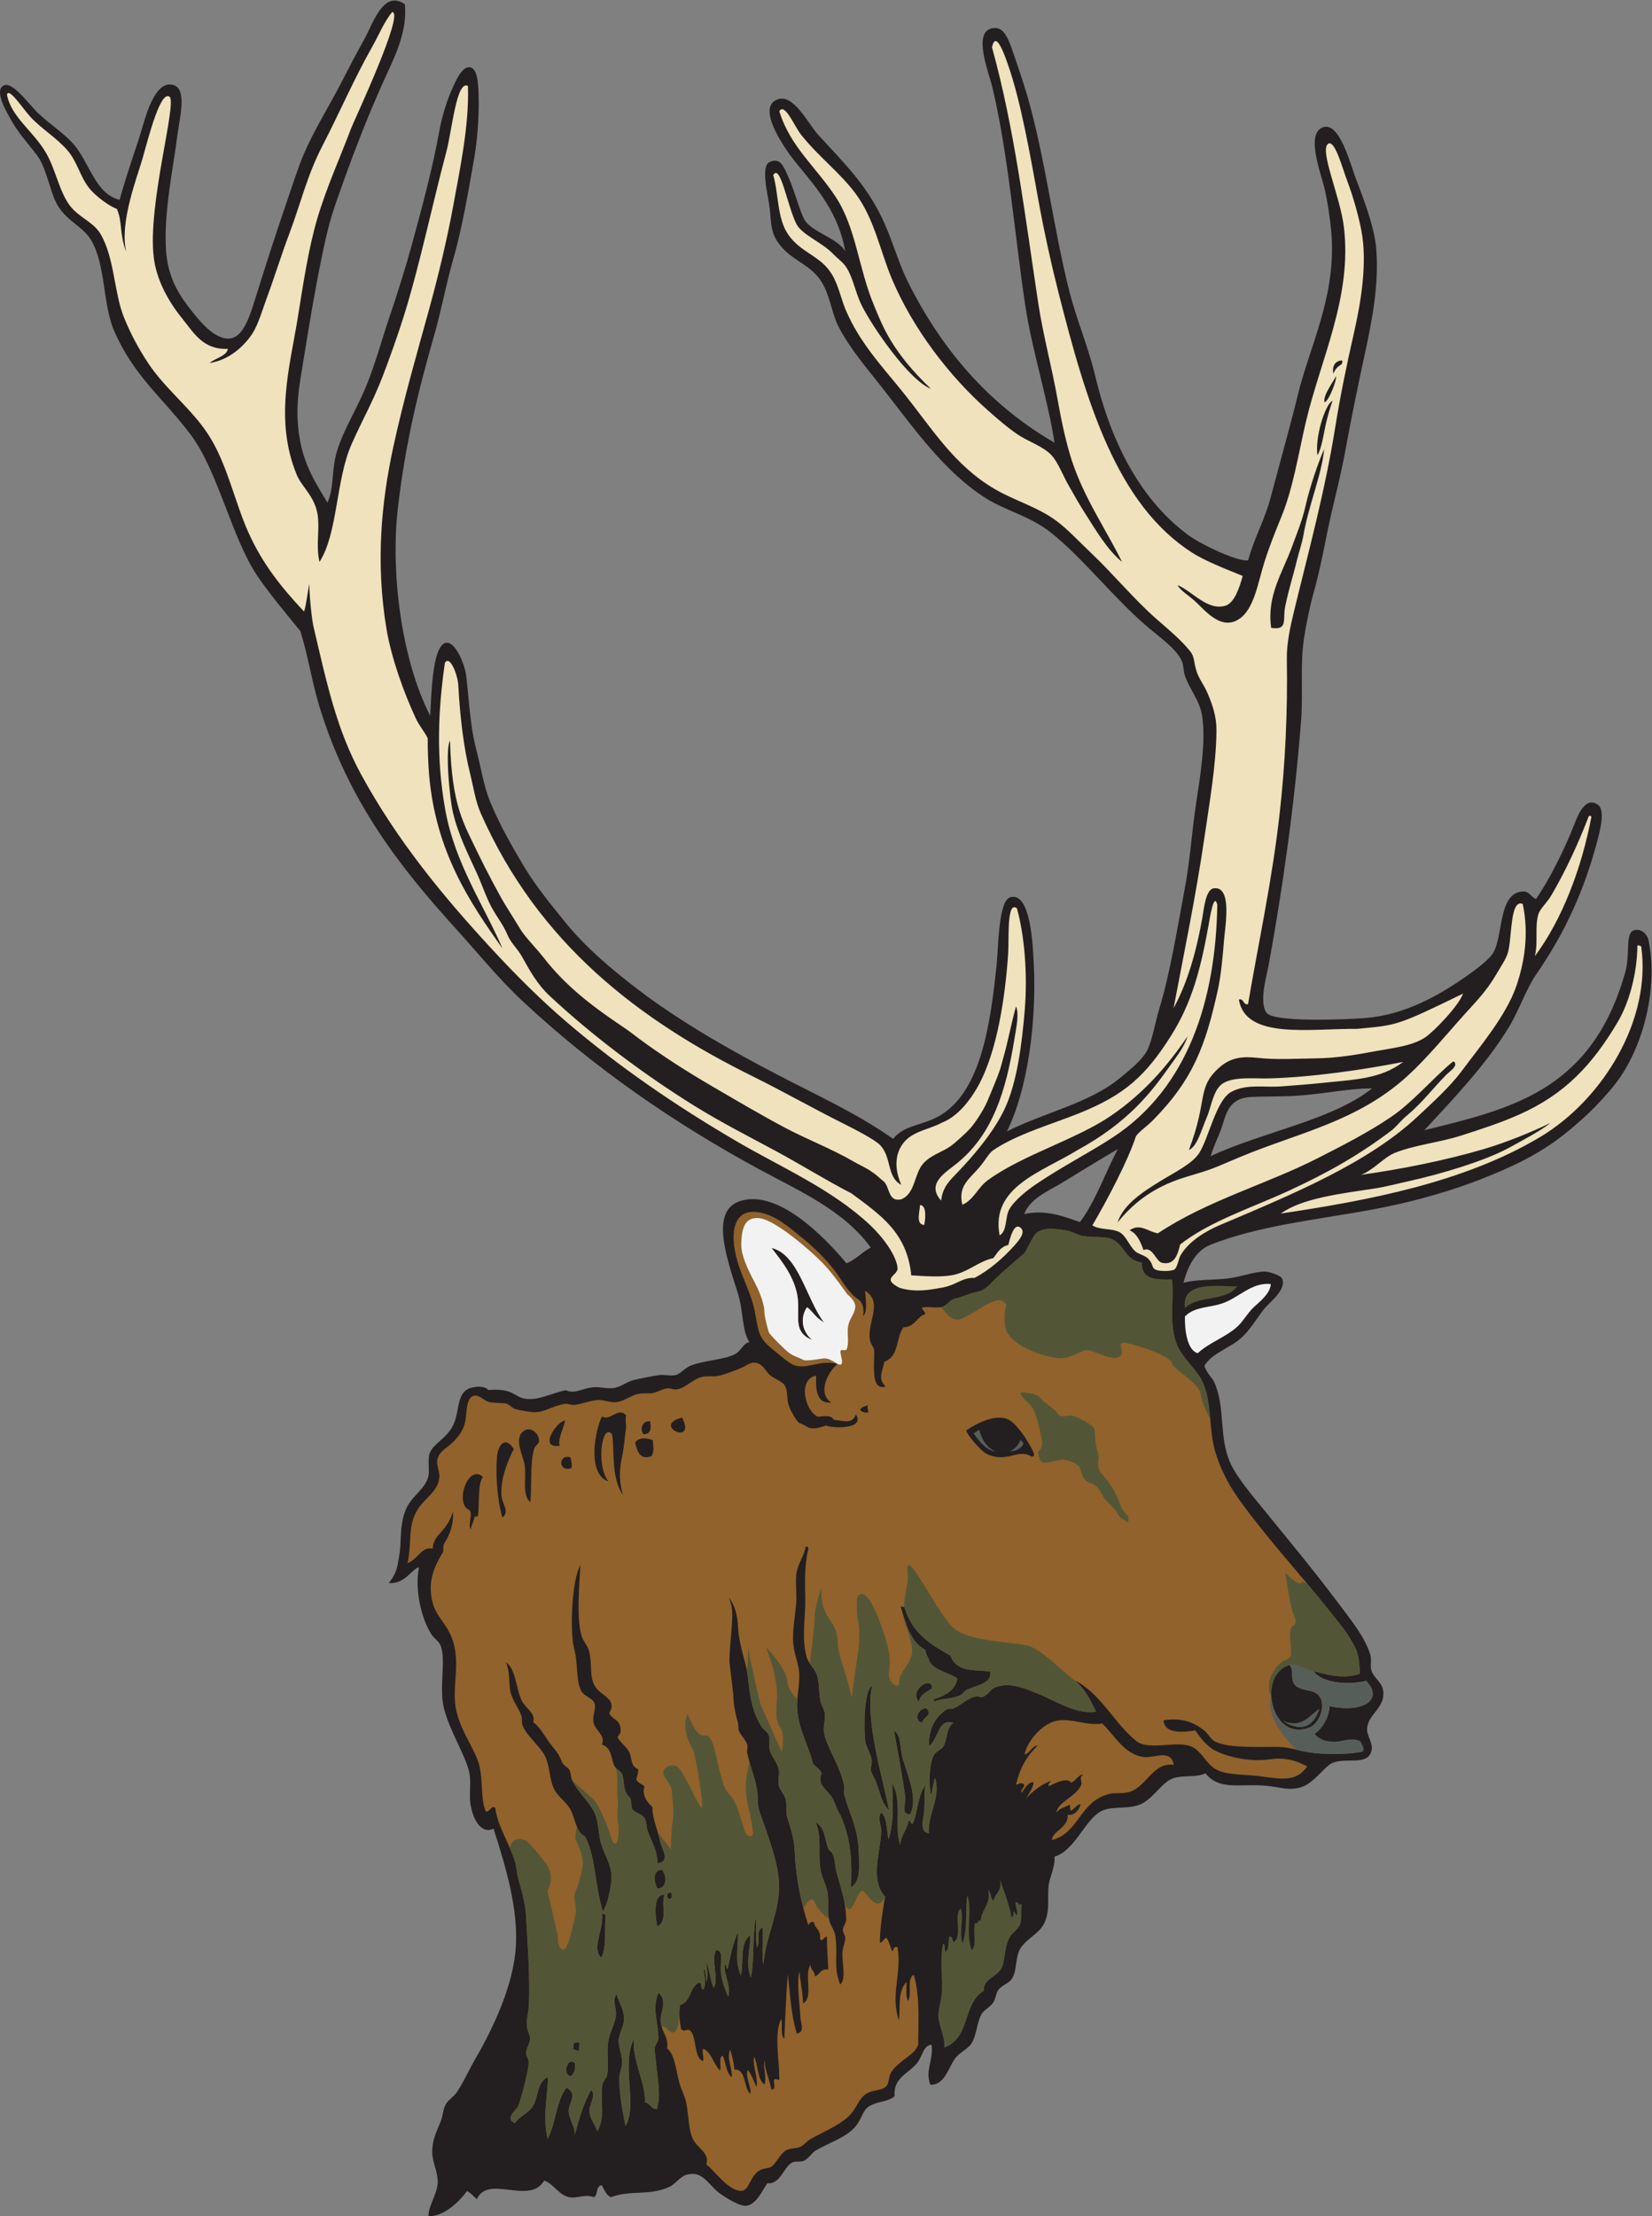
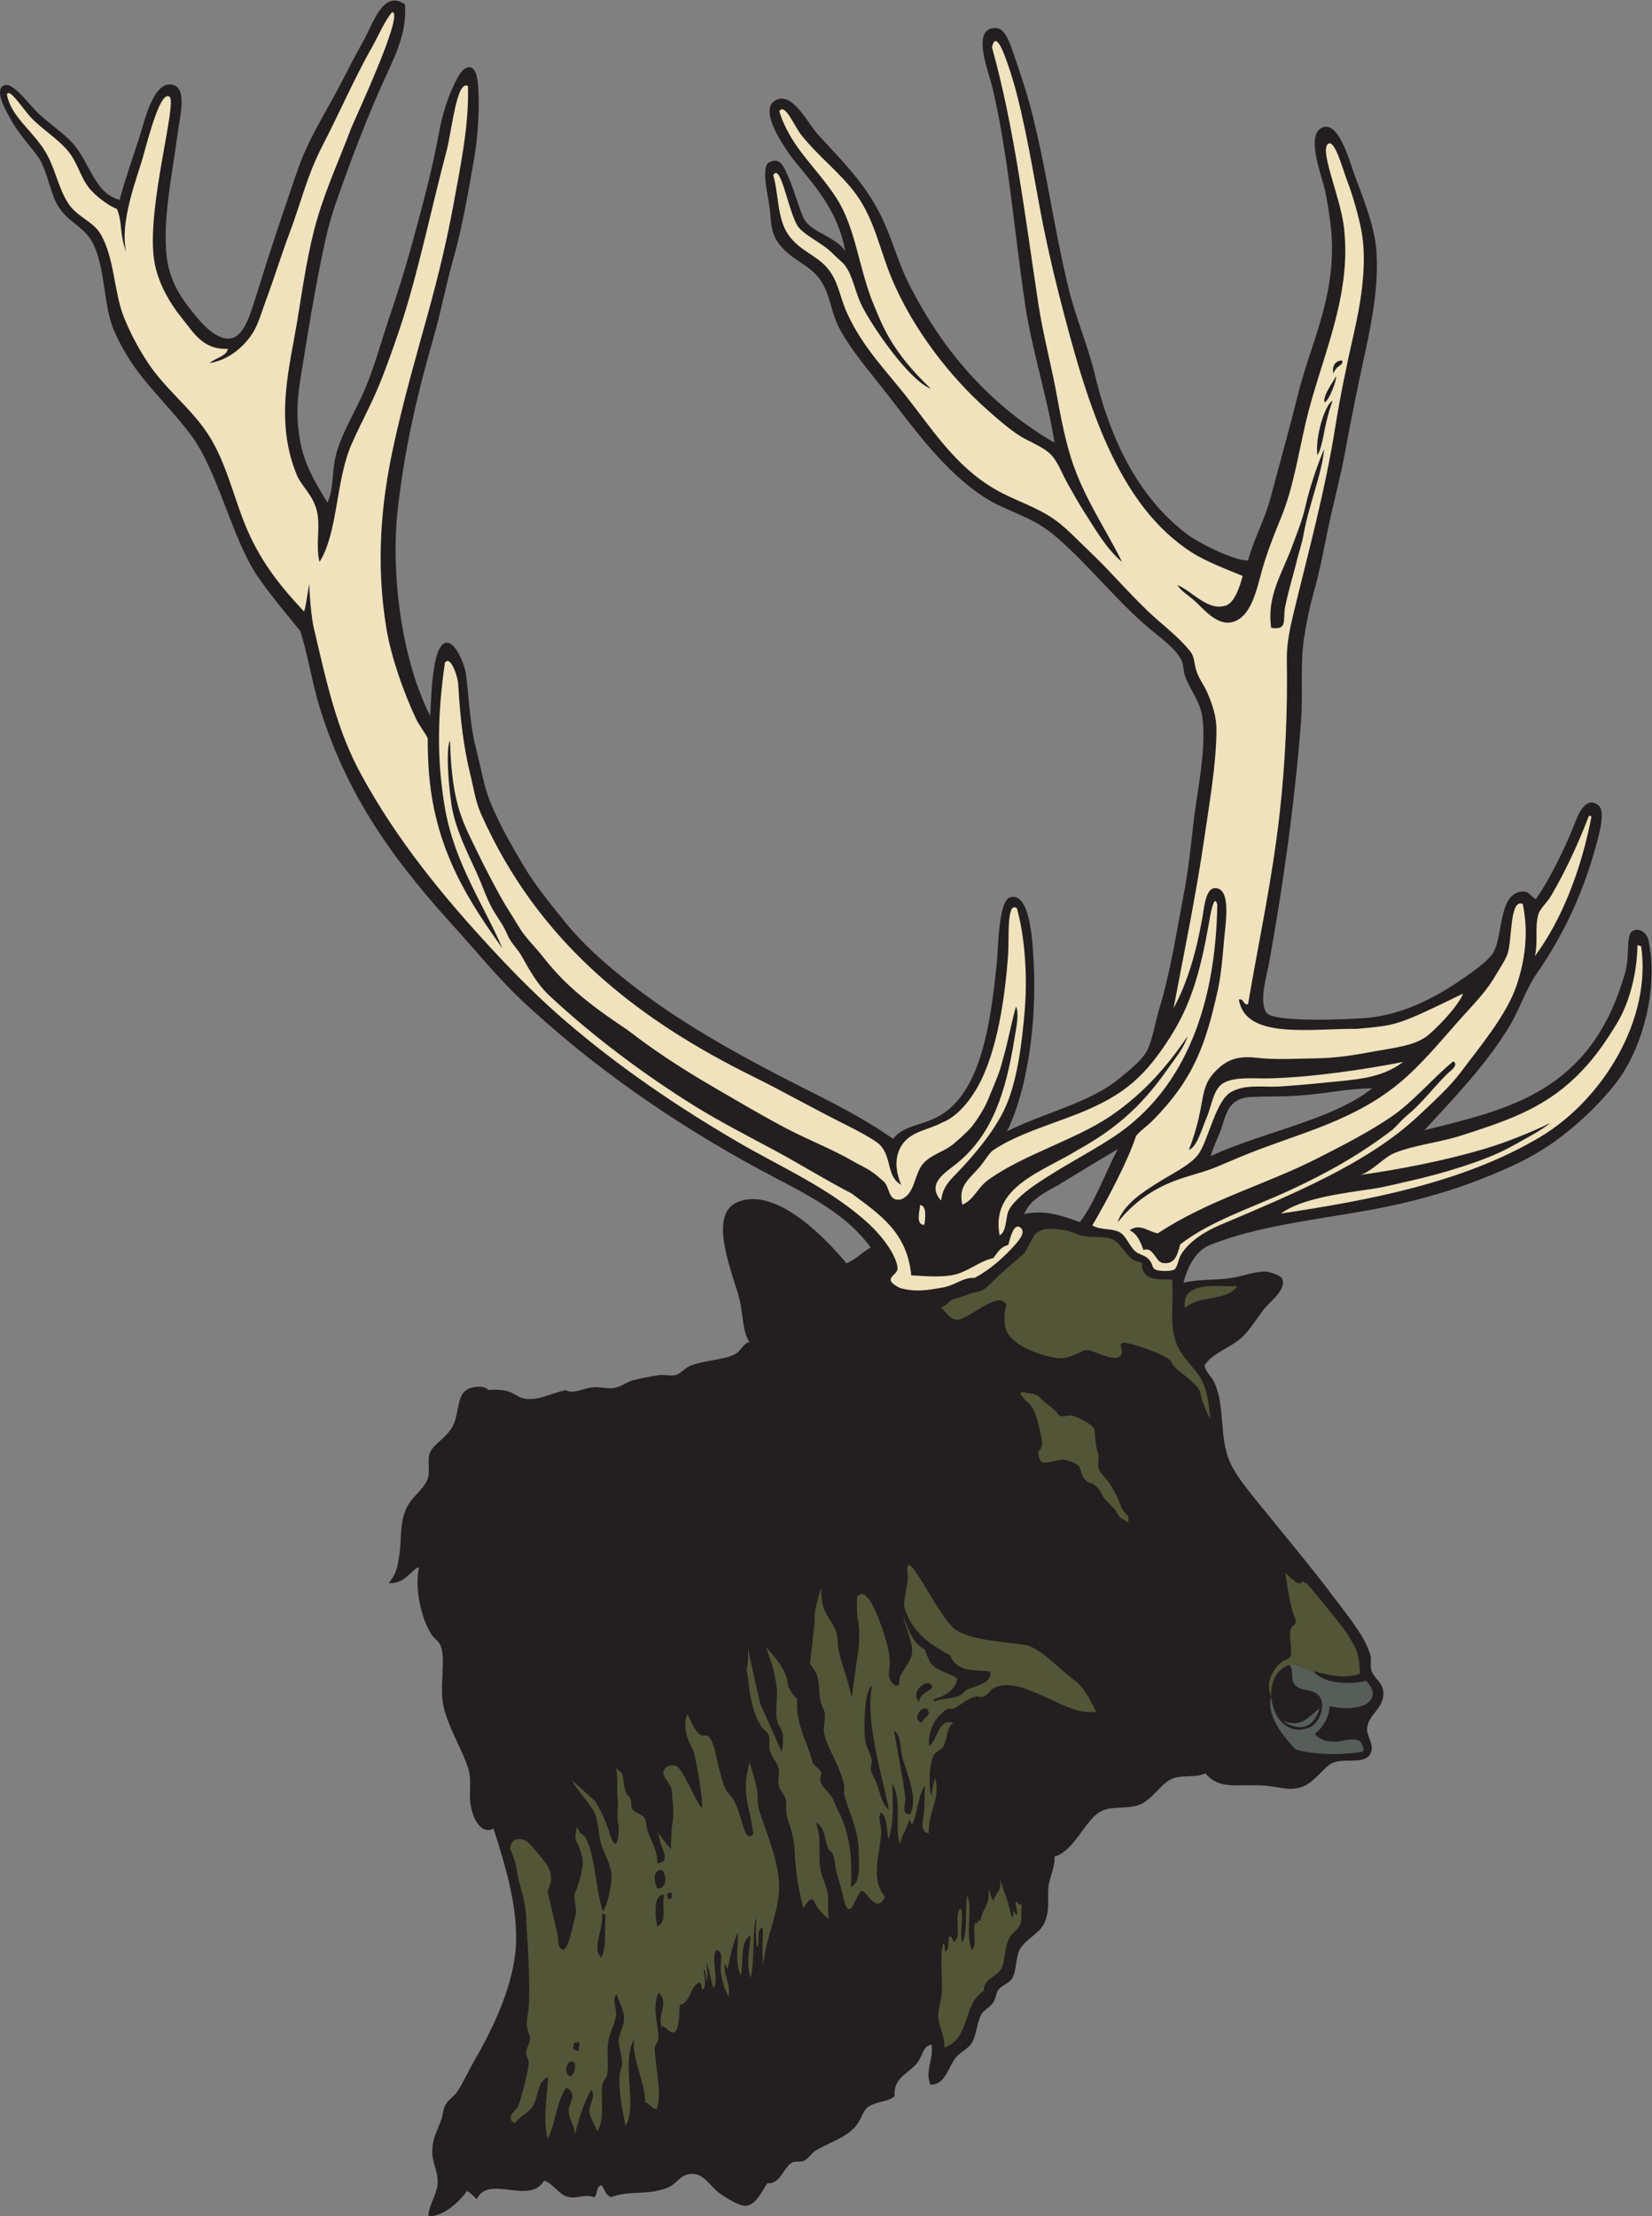
<svg xmlns="http://www.w3.org/2000/svg" viewBox="0 0 755 1012.693" height="1012.693" width="755" xml:space="preserve" id="svg2" version="1.1">
  <rect x="0" y="0" width="755" height="1012.693" fill="#808080" stroke="none" />
  <defs id="defs6" />
  <g transform="matrix(1.333,0,0,-1.333,0,1012.693)" id="g10">
    <g transform="scale(0.1)" id="g12">
      <path id="path14" style="fill:#231f20;fill-opacity:1;fill-rule:evenodd;stroke:none" d="m 1388.19,7582.46 c 8.25,-87.56 -28.79,-167.58 -63.12,-241.92 -65.07,-140.88 -121.55,-289.82 -174.16,-441.27 -20.98,-60.35 -33.37,-113.16 -47.35,-181.44 -23.7,-115.75 -42.22,-225.23 -62.83,-353.93 -13.78,-85.98 -31.44,-164.33 -12.98,-271.71 15.59,-90.67 54.54,-151.78 95.13,-218.06 21.18,48.23 14.64,97.57 26.67,153.42 16.31,75.85 66.3,152.99 101.47,235.26 33.7,78.82 56.4,165.35 83.42,244.98 28.02,82.6 55.51,169.6 78.12,252.48 37.57,137.62 69.3,254.57 94.47,391.9 8.53,46.6 27.62,107.6 43.61,141.08 9.25,19.37 32.5,80.77 63.14,72.66 27.55,-7.3 26.72,-77.08 27.35,-115.72 0.96,-58.15 -4.88,-136.03 -15.52,-196.34 -20.95,-118.6 -39.68,-232.72 -72.18,-347.03 -25.2,-88.64 -40.59,-174.77 -64.74,-258.77 -54.28,-188.85 -100.53,-377.18 -125.34,-599.91 -23.44,-210.47 10.75,-507.34 111.58,-704.8 3.98,59.06 5.26,235.39 51.93,249.95 34.09,8.19 65.97,-73.9 70.68,-107.45 9.01,-64.18 12.64,-170.43 33.88,-252.19 17.01,-65.47 27.66,-132.94 48.44,-183.6 32.37,-78.99 76.47,-156.09 116.63,-223.11 42.28,-70.56 92.44,-130.36 140.77,-190.43 70.29,-87.37 162.23,-164.38 250.78,-231.94 143.09,-109.18 313.91,-206.43 479.91,-292.84 133.95,-69.73 271.45,-131.98 394.02,-218.64 40.14,50.48 102.56,43.55 165.92,83.11 139.13,86.89 168.66,323.11 188.72,509.87 6.76,62.87 5.77,224.1 47.51,235.41 70.45,19.09 77.13,-168.53 80.13,-228.62 10.23,-205.82 -22.4,-432.9 -91.89,-574.11 130.21,65.51 282.97,96.47 387.44,182.92 37.46,31.01 80.98,65.1 96.7,101.74 15.89,37.05 23.93,88.43 37.85,134.35 38.61,127.55 60.63,270.56 87.33,411.58 18.2,96.12 23.91,191.26 38.95,292.22 14.3,96.11 34.54,211.26 20.87,301.96 -7.33,48.52 -41.06,89.35 -57.33,132.46 -7.99,21.17 -5.89,41.71 -12.64,56.19 -19.05,40.98 -74.35,79.91 -112.28,111.72 -115.66,96.99 -225.79,239.78 -335.66,327.04 -73.27,58.17 -155.44,74.71 -225.54,119.55 -140.23,89.68 -240.41,232.8 -351.12,374.5 -51.7,66.19 -113.32,136.58 -152.57,213.56 -22.56,44.28 -28.55,103.87 -55.7,149.3 -40.26,67.36 -110.28,74.52 -154.33,142.74 -25.76,39.89 -19.25,78.15 -28.31,132.68 -5.07,30.59 -26.14,121.11 0.11,136.97 40.12,20.84 51.35,-15.55 67.79,-52.2 19.6,-43.64 36.53,-109.07 52.68,-141.29 22.66,-45.22 114.59,-63.76 141.31,-111.5 -22.68,129.31 -91.21,209.99 -170.68,306.27 -23.37,28.32 -141.01,186.26 -61.44,214.84 55.58,19.98 104.05,-82.3 138.47,-120.22 87.63,-96.5 169.69,-172.88 228.72,-305.82 28.5,-64.17 49.38,-138.36 79.9,-199.6 128.6,-258.01 301.24,-434.77 502.24,-550.94 -19.2,134.93 -77.16,318.96 -99.39,466.43 -37.25,247 -58.84,524.14 -113.2,750.69 -12.99,54.18 -68.05,189.65 -1.56,203.11 43.76,8.88 56.76,-35.71 83.89,-116 18.28,-54.12 33.21,-97.8 48.21,-154.58 54.55,-206.53 80.07,-416.98 131.34,-623.46 26.33,-105.97 65.14,-191.63 90.53,-297.6 57.24,-238.8 160.43,-428.03 318.8,-545.39 41.91,-31.06 168.48,-92.09 205.46,-86.71 23.94,86.06 55.88,133.73 78.94,221.63 26.18,99.75 65.49,238.82 91.43,345.06 42.38,173.61 133.9,341.48 114.62,560.95 -3.89,44.19 -12.91,101.19 -20.8,137.96 -12.09,56.25 -69.33,195.7 -8.09,218.73 57.96,21.79 95.62,-130.65 113.97,-177.86 31.01,-79.78 63.37,-169.1 69.18,-238.58 9.94,-118.88 -13.85,-243.24 -37.88,-354.31 -23.46,-108.51 -46.59,-219.27 -66.51,-329.59 -19.67,-109.05 -46.68,-200.59 -67.75,-308.94 -10.67,-54.85 -26.19,-128.03 -41.04,-180.57 -14.66,-51.94 -27.43,-113.6 -34.95,-164.8 -13.31,-90.55 -2.09,-182.72 -9.75,-281.85 -21.9,-283.39 -63.4,-575.03 -110.76,-834.27 -6.54,-35.78 -34.53,-128.06 -7.34,-164.69 24.84,-33.47 272.07,-22.93 337.82,-17.87 136.4,10.53 253.57,78.43 340.19,138.45 36.92,25.57 85.28,61.37 99.16,85.5 34.84,60.58 17.19,200.39 97.03,209.68 27.19,3.16 29.67,-17.48 49.54,-25.73 43.79,63.23 95.54,164.73 131.49,256.38 10.89,27.73 36.65,98.64 81.32,66.21 23.09,-16.76 9.34,-76.64 0.29,-112.01 -46.38,-180.98 -115.45,-328.09 -211.69,-467.67 -36.17,-52.46 -58.88,-123.02 -93.21,-180.06 -77.34,-128.53 -194.9,-251.37 -290.9,-355.12 289.04,71.4 567.07,131.45 684.22,526.49 25.04,69.69 1.32,147.89 34.18,158.7 21.39,7.04 41.65,-8.46 48.88,-29.31 36.21,-159.59 -14.23,-372.46 -114.42,-499.34 -25.59,-32.36 -64.99,-75.74 -103.6,-111.07 -85.39,-78.13 -158.11,-129.52 -283.54,-183.85 -101.09,-43.79 -190.71,-74.67 -312,-105.14 -233.34,-58.63 -474.57,-65.98 -687.15,-149.27 -49.83,-19.52 -78.19,-74.17 -92.44,-130.14 43.86,11.64 100.56,8.65 151.36,14.52 46.7,5.38 92.67,24.6 129.24,23.64 10.49,-0.28 51.88,-11.41 57.65,-24.51 16.47,-37.4 -44.45,-80.82 -63.03,-104.96 -26.75,-34.78 -45.09,-67.02 -72.97,-93.99 -38.99,-37.73 -102.29,-53.89 -130.4,-98.53 3.88,-22.05 25.74,-40.12 33.53,-57.18 38.67,-84.77 15.35,-184.29 53.78,-274.11 22.15,-51.75 83.69,-122.67 120.87,-168.52 88.05,-108.61 165.55,-201.07 250.83,-314.93 41.84,-55.87 93.04,-118.27 109.92,-178.48 4.61,-16.46 -1.63,-37.53 3.88,-53.36 9.82,-28.14 40.15,-40.28 40.65,-76.87 0.78,-55.46 -55.52,-73.7 -55.91,-124.64 -0.16,-21.87 21.37,-47.97 15.08,-72.43 -13.31,-51.84 -81.81,-23.31 -130.85,-40.48 -27.61,-9.67 -61.96,-65.53 -103.83,-82.05 -46.97,-18.55 -80.94,0.46 -141.64,3.54 -86.18,4.38 -146.2,-15.12 -193.01,41.45 -31.4,-15.24 -74.88,-5.25 -109.56,-16.53 -41.96,-13.65 -71.73,-77.5 -122.89,-93.23 -40.68,-12.5 -86.78,-2.61 -121.73,-18.36 -57.07,-25.71 -91.91,-136.2 -163.01,-157.37 1.74,-40.2 -18.96,-71.83 -21.24,-106.95 -2.74,-42.26 5.11,-82.13 -14.71,-122.58 -17.22,-35.109 -61.92,-52.222 -82.31,-87.112 -16.65,-28.465 -10.16,-70.672 -26.52,-99.454 -10.68,-18.796 -33.8,-22.89 -47.85,-40.41 -8.2,-10.246 -8.81,-31.035 -18.24,-44.258 -11.95,-16.746 -32.23,-25.457 -39.73,-39.187 -17.02,-31.125 -16.11,-72.676 -34.62,-100.676 -13.19,-19.93 -39.92,-29.949 -54.75,-49.754 -25.43,-33.945 -35.33,-92.148 -85.75,-91.777 -19.59,49.773 10.69,80.574 4.14,137.574 -31.14,-3.445 -29.59,-40.144 -52.29,-65.984 -30.62,-34.813 -80.04,-49.188 -74.6,-110.848 -23.85,-20.234 -54.15,-15.41 -86.21,-33.742 -23.74,-13.594 -25.04,-42.363 -47.63,-69.442 -31.69,-38 -87.29,-54.074 -136.9,-82.902 -13.5,-7.832 -24.71,-28.523 -40.35,-35.125 -12.84,-5.414 -29.26,0.156 -40.59,-6.125 -29.77,-16.512 -40.07,-75.547 -84.76,-70.879 -17.6,-25.047 -36.73,-72.234 -71.37,-77.156 -22.01,-3.145 -67.6,25.703 -89.1,40.508 -41.54,28.601 -59.11,82.851 -117.74,65.254 -21.71,-6.516 -38,-32.922 -60.03,-42.258 -71.8,-30.43 -127.06,-8.406 -198.22,-34.031 -15.62,6.524 -22.3,25.156 -31.08,40.964 -21.83,-4.335 -11.78,-32.175 -26.95,-41.425 -29.13,12.52 -56.07,-4.422 -83,-0.059 -36.56,5.918 -54.59,46.348 -87.5,57.356 -50.6,-86.184 -191.63,22.851 -231.07,-63.887 -10.59,10.078 -20.53,21.031 -33.29,28.184 C 1573.06,47.715 1521.07,-1.543 1469.1,0.039 1468.06,36.777 1502.43,79.246 1500.66,121.008 c -1.56,36.972 -18.24,64.902 -18.74,96.777 -0.69,44.207 14.73,70.801 29.35,108.184 7.15,18.32 7.69,40.469 16.38,56.414 9.31,17.09 28.55,27.472 39.13,43.254 22.1,32.929 41.65,76.941 65.25,117.734 59.38,102.625 130.33,252.039 136.87,385.848 6.1,124.951 -30.72,256.031 -76.81,399.271 -38.79,-19.47 -68.97,24.06 -78.99,83.54 -5.14,30.47 2.48,77.18 -3.74,107.35 -11.94,57.96 -67.99,143.62 -87.62,223.33 -17.31,70.28 8.85,166.88 -11.53,214.07 -6.83,15.8 -20.76,22.17 -30.47,36.91 -35.68,54.12 -59.06,158.8 -42.99,230.06 -20.77,0.36 -49.07,-59.92 -104.05,-53.04 31.28,36 30.96,68.46 35.85,92.56 9.23,45.6 -1.15,115.77 28.27,170.27 20.83,38.58 62.79,62.92 71.75,102.12 4.79,20.92 -2.89,59.91 4.61,79.55 13.88,36.31 63.71,52.81 83.93,103.95 19.37,49.02 8.73,108.84 60.57,121.18 28.15,6.7 49.14,1.43 56.13,-7.92 106.92,7.27 82.84,-37.53 157.16,-30.47 24.31,1.29 78.55,23.75 108.73,29.62 31.47,-15.74 59.8,9.43 101.06,10.32 21.66,0.47 42.21,-6.04 62.7,-2.99 26.14,3.87 43.69,20.58 66.54,26.63 26.31,6.96 62.3,13.45 88.65,17.52 19.36,2.98 40.02,-3.93 58.04,0.44 16.92,4.12 30.74,24.43 53.13,32.92 48.83,18.5 115.37,19.27 151.75,39.48 19.95,11.08 27.28,37.48 47.86,40.42 -26.82,40.1 -19.33,105.08 -40.96,172 -42.75,132.3 -90.7,279.95 9.98,311.82 130.9,41.42 292.4,-128.18 363.75,-213.69 33.48,13.77 52.85,37.94 83.15,54.03 -93.3,128.9 -247.87,195.12 -385.13,269.78 -289.99,157.77 -561.01,343.96 -808.85,575.26 -80.2,74.84 -151.49,163.12 -228.26,247.78 -187.43,206.73 -366.45,431.26 -467.29,759.55 -26.32,85.68 -39.54,177.05 -66.14,260.99 -36.907,45.62 -102.614,123.12 -146.86,188.3 -88.773,130.79 -135.242,362.24 -231.293,488.04 -98.246,128.67 -193.882,198.66 -261.015,354.89 -37.84,88.08 -28.305,223.92 -77.153,307.24 -30.765,52.49 -90.308,67.06 -122.425,133.41 -18.157,37.53 -32.45,109.09 -56.09,147.24 -18.864,30.44 -65.035,77.45 -92.207,124.84 -19.352,33.73 -66.598,112.24 -27.754,127.05 30.902,11.78 88.812,-71.17 118.586,-98.32 43.879,-40.06 81.98,-63.79 114.511,-98.94 59.305,-64.07 76.633,-175 162.278,-195.48 15.672,59.58 42.738,138.87 67.41,213.52 15.305,46.31 44.234,183.74 105.375,181.88 63.312,-1.91 33.535,-109.13 25.695,-170.42 -15.894,-124.34 -48.215,-270.3 -39.261,-400.17 5.472,-79.39 34.472,-135.6 74.003,-188.05 28.575,-37.91 61.969,-76.98 88.954,-94.49 87.461,-56.75 115.382,31.28 143.566,121.25 36.027,114.99 63.188,200.62 102.027,314.18 19.036,55.67 45.543,138.09 64.063,180.39 39.04,89.09 87.26,163.68 132.23,251.77 20.35,39.84 46.33,89.46 74.36,139.87 30.81,55.4 65.63,171.99 139.51,120.63 z M 4704.23,3866.01 c -138.07,-109.69 -378.46,-149.84 -553.52,-232.24 10.16,32.9 21.04,54.8 32.34,83.11 20.54,51.38 21.14,115.03 106.44,119.8 31.64,1.77 94.97,1.46 132.29,2.94 106.41,4.2 197.88,26.97 282.45,26.39 z m -871.89,-208.32 c -40.07,-75.01 -78.45,-183.1 -129.75,-249.82 -55.87,18.77 -114.25,43.79 -191,27.54 18.17,46.61 65.77,71.58 114,97.8 13.23,7.2 122.89,76.02 206.75,124.48 v 0" />
      <path id="path16" style="fill:#efe2bd;fill-opacity:1;fill-rule:evenodd;stroke:none" d="m 5613.93,4355.95 c 6.37,2.12 7.55,-2.8 12.78,-2.24 36.47,-251.47 -131.21,-525.6 -345.48,-653.85 -263.04,-157.41 -592.45,-218.19 -889.97,-262.84 72.95,52.53 203.32,68 319.11,85.46 42.07,6.35 85.51,18.14 128.63,27.7 97.76,21.69 251.81,66.89 335.73,112.87 30.77,16.85 111.65,59.68 140.48,84.39 -62.42,-30.66 -153.3,-67.41 -226.92,-89.11 -133.95,-39.53 -287.22,-69.87 -422.39,-88.59 42.2,15.36 79.75,61.11 117.23,75.77 69.69,27.26 154.19,35.48 227.63,59.22 66.99,21.7 130.58,41.82 196.77,71.17 158.49,70.28 251.56,171.05 338.2,316.6 39.24,65.87 66.98,164.94 68.2,263.45 z M 1344.4,7555.56 c 44.55,-0.22 -130.8,-372.38 -140.94,-399.36 -38.34,-102 -84.05,-201.38 -115.43,-307.9 -31.55,-107.17 -48.34,-225.05 -68.1,-346.43 -26.223,-160.96 -79.571,-344.74 -2.84,-531.64 16.2,-39.44 51.7,-65 67.66,-118.44 16.36,-54.74 -4.22,-119.79 10.69,-181 63.21,99.44 55.67,280.07 109.46,402.46 37.46,85.21 70.73,140.42 106.52,232.34 21.96,56.4 53.42,145.28 72.32,205.49 54.92,174.93 97.71,382.22 146.65,566.09 19.53,73.43 34.9,247.24 74.02,224.99 4.3,-135.27 -27,-281.6 -50.11,-408.46 -21.19,-116.36 -51.8,-243.28 -83.12,-356.99 -43.96,-159.62 -88.22,-311.51 -123.41,-475.11 -39.62,-184.13 -61,-392.09 -22.46,-621.74 16.3,-97.12 58.69,-216.29 99.87,-304.5 13,-27.86 33.23,-50.89 41.34,-69.41 -0.5,-36.14 1.63,-90.12 4.87,-126.99 23,-261.78 138.88,-435.18 251.26,-592.91 -62.09,145.31 -163.51,291.11 -196.38,476.7 -32.03,180.84 -23.61,344.56 -1,502 17.41,28.35 44.2,-41.28 46.12,-77.58 5.89,-111.15 19.38,-217.58 39.8,-299.58 12.62,-50.61 18.32,-95.91 37.64,-139.56 197.01,-444.89 541.05,-707.74 932.69,-901.04 102.07,-50.38 204.01,-108.49 315.24,-164.11 32.08,-16.04 103.59,-52.68 121.12,-71.49 40.26,-43.15 21.65,-109.09 72.01,-135.95 -29.76,69.6 -15.31,120.32 14.5,151.59 31.34,32.88 84.97,39.99 123.62,60.91 57.74,21.77 100.76,82.55 123.24,122.13 68.56,120.66 95.11,313.2 105.11,455.2 3.77,53.27 -5.7,185.84 30.12,158.09 26.82,-95.04 36.49,-228.93 27.15,-345.35 -9.32,-116.25 -26.33,-251.04 -68.84,-341.55 -35.79,-76.23 -101.09,-154.88 -158.51,-214.8 -30.12,-31.43 -54.37,-53.01 -59.58,-100.28 -53,58.71 16.23,96.68 55.29,128.68 121.64,99.61 166.37,245.25 195.64,423.21 7.93,48.15 16.72,89.64 5.65,113.45 -16.89,-61.42 -28.89,-125.68 -40.72,-166 -4.33,-14.75 -9.63,-36.76 -13.9,-49.74 -10.44,-31.72 -29.38,-74.19 -42.13,-105.95 -9.98,-24.91 -38.8,-72.13 -60.18,-96.24 -12.66,-14.26 -50.22,-48.41 -65.71,-59.7 -28.78,-20.98 -68.2,-30.67 -94.7,-59.93 -32.46,-35.82 -27.17,-104.59 -76.82,-123.64 -47.83,-9.53 -36.17,47.62 -63.76,65.1 -43.54,40.39 -64.38,44.65 -100.56,65.67 -72.5,42.14 -154.53,73.49 -229.32,112.83 -83.47,43.95 -172.27,96.61 -254.16,144.28 -83.05,48.38 -171.73,104.86 -248.48,161.74 -17.37,12.87 -33.32,25.74 -51.37,37.9 -99.83,67.27 -195.31,135.8 -276.96,240.45 -28.31,36.29 -64.15,70.84 -81.45,99.77 -16.6,27.79 -32.5,52.33 -49.36,79.7 -21.95,35.65 -71.01,129.16 -92.49,174.11 -51.71,108.29 -92.13,164.72 -98.38,391.33 -16.72,-30.65 -1.99,-192.52 9.62,-244.16 16.38,-72.86 50.73,-141.38 81.11,-207.72 20.69,-45.14 35.23,-91.73 56.72,-128.4 20.73,-35.35 34.27,-49.67 50.6,-87.83 11.02,-25.74 33.42,-45.35 48.14,-71.59 28.62,-51.01 53.6,-96.32 95.07,-135.07 147.3,-137.64 323.75,-269.96 496.82,-377.44 88.14,-54.73 183.97,-103.79 276.28,-153.4 87.91,-47.22 172.76,-100.57 262.89,-147.11 96.62,-72.31 190.03,-132.89 204.15,-280.47 44.65,-2.69 94.45,-6.71 136.96,-0.09 54.47,8.47 94.66,48.99 144.63,59.16 13.65,17.57 23.1,38.25 51.3,45.09 6.22,25.59 19.36,75.77 40.74,60.08 19.39,-14.22 0.89,-39.34 -23.28,-65.76 -36.24,-39.61 -81.47,-79.96 -133.23,-107.23 -42.59,1.91 -63,-25.05 -111.16,-33.37 -42.24,-7.3 -88.98,-17.13 -145.1,-1.13 -66.85,33.62 -5.64,41.81 -7.82,68.27 -3.54,42.67 -50.34,106.5 -95.42,148.56 -132.03,123.21 -305.17,197.46 -453.74,284.35 -212.78,124.44 -405.28,256.51 -584.7,409.84 -88.18,75.36 -172.86,159.63 -257.89,251.62 -164.44,177.88 -322.78,369.27 -446.87,596.63 -84.83,155.41 -117.63,311.18 -163.53,506.54 -5.22,22.19 -13.6,92.17 -14.78,148.37 -6.64,-35.67 -11.79,-81.88 -18.13,-95.23 -79.374,84.54 -142.429,164.12 -190.144,270.14 -48.75,108.31 -72.425,234.83 -137.828,336.12 -57.867,89.62 -147.711,156.04 -207.367,246.79 -32.379,49.25 -58.691,98.25 -81.285,153.74 -35.313,86.75 -32.34,204.06 -80.57,286.66 -21.207,36.3 -58.438,50.42 -91.176,81.69 -48.156,46.04 -58.797,132.99 -96.129,197.17 -43.707,75.14 -120.094,123.04 -133.871,199.76 6.789,25.54 54.379,-48.14 80.183,-76.23 37.407,-40.73 89.754,-71.71 127.04,-114.73 33.5,-38.64 42.207,-86.75 72.683,-127.13 23.262,-30.81 73.383,-65.82 97.016,-74 19.929,-45.21 7.773,-85.17 32.359,-147.95 -25.125,101.02 39.008,261.18 56.02,322.25 23.054,82.76 61.605,231.1 91.898,210.51 27.832,-18.3 -76.234,-370.74 -53.75,-551.75 9.613,-77.45 50.113,-150.46 97.969,-209.34 38.273,-47.09 70.254,-107.02 155.957,-103.38 -3.637,-24.95 -43.074,-31.65 -62.504,-48.53 74.586,11.34 125.055,67.57 146.625,100.96 20.379,31.53 32.957,77.77 48.41,119.35 27.52,74.06 50.692,150.4 78.356,223.47 37.938,100.16 60.678,198.98 112.588,299.18 57.57,111.13 110.48,233.73 171.62,341.37 20.29,35.7 41.42,86.56 68.09,118.53 z M 3154.27,3466.3 c 25.24,-1.14 17.61,-54.06 14.46,-68.37 -30.72,1.87 -14.69,47.24 -14.46,68.37 z m 857.55,477.91 c 19.7,27.89 49.18,64.52 59.59,100.29 -68.13,-100.64 -149.33,-194.86 -261.96,-271.91 -119.76,-81.91 -304.53,-134.7 -423.11,-221.5 -34.12,-24.98 -48.52,-68.16 -86.98,-83.67 -15.47,65.2 24.34,87.73 59.35,129.3 19.31,22.93 32.65,47.86 45.41,56.65 80.46,55.41 202.74,90.01 296.15,127.67 155.9,62.84 227.09,127.73 313.1,263 73.04,114.88 103.66,232.25 130.95,385.88 3.45,19.39 17.76,111.66 29.22,65.73 -5.31,-325.34 -99.9,-627.81 -357.13,-796.71 -81.36,-53.41 -171.9,-98.87 -262.25,-159.9 -34.03,-22.97 -77.58,-57.65 -94.49,-88.94 -13.78,-25.51 -6.04,-72.9 -32.4,-87.89 -32.32,167.17 146.3,217.59 268.12,293 174.78,95.79 253.07,199.33 316.43,289 z m 1004.44,246.9 c -16.1,-43.75 -101.92,-131.91 -130.58,-150.59 -43.16,-28.1 -99.92,-34.25 -159.11,-45.02 -82.1,-14.94 -140.86,-25.64 -220.46,-26.56 -59.34,-0.68 -130.06,-5.42 -193.59,1.74 -51.84,5.87 -92.83,2.06 -132.66,-33.63 -77.89,-69.81 -37.55,-109.19 -103.7,-281.94 28.53,11.23 42.84,69.1 61.8,113.07 15.87,36.79 21.93,96.82 57.14,116.51 40.7,22.78 104.14,14.19 159.48,15.75 145.8,4.15 321.03,29.86 456.31,56.36 -78.16,-58.93 -163.41,-60 -283.78,-72.6 -35.76,-3.74 -103.02,-9.06 -135.18,-11.32 -60.24,-4.23 -119.64,9.46 -171.16,-19.25 -51.74,-28.83 -76.41,-158.42 -109.7,-209.86 -23.22,-35.9 -85,-66.2 -131,-94.45 -64.32,-39.5 -127.88,-80.83 -148.62,-142.77 43.66,53.05 109.3,117.94 233.21,155.44 101.47,30.01 87.64,27.5 189.73,70.05 195.96,81.7 400.41,120.12 571.96,277.28 68.75,62.98 132.4,141.56 196.26,212.2 42.37,46.88 75,79.89 108.05,136.64 14.14,24.34 32.17,50.39 38.9,72.27 15.04,48.96 6.55,187.05 51.24,167.83 21.27,-101.42 6.69,-197.38 -21.92,-281.04 -34.4,-100.58 -123.97,-206.58 -188.09,-292.54 -39.25,-52.58 -95.93,-104.24 -150.85,-155.54 -172.41,-161.04 -430.81,-266.8 -678.48,-372.06 -47.79,-20.3 -106.49,-55.56 -133.83,-103.17 -7.36,-12.82 -10.82,-42.51 -21.67,-48.94 -10.8,-6.38 -49.9,-6.21 -62.09,-1.05 -17.7,7.49 -7.52,17.48 -26.42,37.52 -12.02,12.76 -34.21,15.77 -45.47,26.33 -22.02,20.71 -31.24,54.68 -55.64,66.33 -27.91,13.3 -64,5.53 -91.22,22.34 52.86,89.94 123.19,224.46 149.61,306.01 12.4,17.04 38.12,34.03 58.19,54.43 139.01,141.32 180.64,257.51 222.85,448.6 10.27,46.41 16.77,117.61 20.96,170.12 3.75,47.15 28.81,185.67 -35.83,176.25 -27.75,-4.05 -33.7,-73.58 -38.67,-101.29 -20.73,-115.6 -50.04,-220.31 -98.59,-309.51 35.11,186.65 76.74,385.25 106.29,588.74 16.84,115.98 39.75,245.62 40.7,363.03 0.39,47.44 -13.14,88.08 -32.37,132.07 -9.91,22.73 -27.86,46.41 -35.36,69.37 -11.17,34.22 -6.04,49.99 -23.17,71.2 -33.14,41 -75.32,74.94 -116.36,111.12 -78.19,68.91 -146.63,153.1 -225.21,227.49 -38.82,36.77 -77.22,78.31 -115.75,107.06 -64.4,48.06 -142.61,69.02 -211.51,109.2 -138.43,80.71 -214.88,206.63 -310.71,326.65 -74.15,92.88 -152.53,173.33 -201.31,289.2 -16.02,38.07 -23.84,83.09 -47.38,121.52 -39.34,64.23 -104.86,71.46 -149.04,135.22 -38.23,55.2 -32.33,137.41 -51.33,203.79 24.15,42.02 47.82,-103.48 78.9,-166.42 19.04,-38.56 87.95,-62.88 127.92,-105.22 8.64,-9.16 29.82,-26.12 37.62,-36.06 29.1,-37.14 34.47,-89.97 59.51,-140.2 34.46,-69.16 159.62,-254.03 236.47,-284.45 -134.3,127.92 -166.02,216.22 -195.28,286.51 -53.79,129.21 -61.07,264.33 -130.56,370.42 -67.88,103.66 -156.61,172.73 -193.81,294.48 18.23,31.14 51.75,-51.39 74.33,-80.09 58.64,-74.47 136.38,-132.65 188.46,-203.99 63.79,-87.36 82.39,-193.13 122.38,-288.65 73.46,-175.48 201.65,-339.47 329.68,-452.45 31.11,-27.46 67.59,-59.63 103.95,-83.93 34.95,-23.35 86.36,-39.81 114.29,-69.91 22.01,-23.7 38.24,-66.89 56.49,-99.39 18.4,-32.74 37.48,-66.53 55.88,-95.32 41,-64.15 76.51,-126.57 129.59,-171.36 -53.54,109.67 -130.37,218.41 -173.36,351.51 -19.28,59.72 -35.04,134.72 -47.43,204.5 -20.14,113.39 -49.93,221.02 -67.02,334.35 -44.78,296.98 -81.29,597.69 -158.08,873.93 12.9,60.85 42.38,-24.56 53.92,-57.01 44.79,-125.96 77.24,-313.33 106.13,-472.16 18.54,-101.94 41.47,-207.07 67.41,-309.4 96.59,-381.26 200.48,-728.22 458.45,-893.68 46.3,-29.7 117.03,-56.67 173.57,-79.95 -10.58,-39.57 -28.55,-92.84 -58.99,-101.98 -61.46,-18.45 -111.88,48.24 -164.21,70.69 9.02,-18.37 33.83,-32.41 57.87,-53.52 33.92,-29.78 87.9,-102.91 150.81,-64.41 54.4,33.28 66.99,127.92 90.14,200.35 16.22,50.69 36.38,101.06 56.3,149.59 41.13,100.17 58.68,215.31 83.97,323.91 50.72,217.91 160.03,431.19 131.18,671.34 -13.06,108.6 -88.56,271.24 -51.57,286.88 22.48,5.79 45.25,-81.94 64.12,-131.73 18.39,-48.56 37.61,-116.49 47.31,-166.88 21.45,-111.41 -1.79,-247.84 -25.7,-352.47 -25.11,-109.83 -47.77,-221.19 -63.67,-320.86 -35.51,-222.47 -93.92,-435.62 -141.35,-631.38 -13.53,-55.8 -25.78,-111.23 -24.84,-165.59 3.1,-178.01 -5.34,-356.82 -24.35,-526.58 -25.81,-230.6 -72.27,-440.54 -108.67,-655.5 -17.36,-3.99 -13.36,20.97 -31.46,16.01 22.98,-138.14 244.15,-98.92 405.64,-100.47 136.32,13.22 131.84,8.08 363.19,120.94 z m -444.73,2125 c 14.21,35.8 33.52,23.68 30.33,45.25 -26.1,0.04 -35.4,-22.29 -30.33,-45.25 z m -30.42,-98.07 c 15.71,4.04 43.69,80.62 39.33,89.39 -6.35,-15.75 -45.52,-64.39 -39.33,-89.39 z m -24.1,-181.4 c 13.46,22.21 20.6,67.77 25.7,92.96 5.69,27.99 14.72,62.42 25.98,93.96 -26.96,-13.7 -61.01,-129.75 -51.68,-186.92 z m -40.57,-172.19 c -11.97,-53.14 -28.62,-91.66 -46.11,-139.81 -33.4,-91.93 -87.95,-169.21 -72.07,-279.82 58.77,-9.02 38.76,28.34 48.08,73.56 13.06,63.23 28.46,108.58 39.75,156.62 5.18,22.03 18.16,60.96 22.32,85.23 17.84,104.34 64.15,212.48 71.39,297.13 -19.55,-43.49 -49.3,-130.43 -63.36,-192.91 z m 504.5,-1906.91 c -71.14,-58.73 -136.19,-138.35 -212.11,-189.69 -77.72,-52.55 -163.4,-96.51 -252.52,-141.82 -175.78,-89.38 -374.97,-143.16 -546.45,-256.7 -31.04,3.91 -60.84,36.19 -97.01,10.27 24.77,-10.44 37.01,-37.82 47.53,-67.54 32.61,13.5 41.88,-39.85 64.76,-44.18 42.4,-8 52.56,28.82 61.04,63.15 102.68,80.25 244.61,125.1 374.64,185.14 133.07,61.46 243.33,124.06 354.32,208.98 17,15.63 29.3,31.9 47.05,46.6 54.13,44.85 90.21,94.41 136.44,140.93 13.4,13.47 41.5,30.21 26.36,45.46 -1.35,-0.19 -2.7,-0.4 -4.05,-0.6 z m 466.44,842.24 c 4.63,1.37 7.35,0.2 8.75,-2.83 -34.05,-179.24 -101.2,-353.28 -193.63,-477.4 11.52,50.29 -0.96,99.63 11.66,142.86 5.72,19.59 29.79,40.32 44.18,64.76 49.12,83.36 93.2,179.07 129.04,272.61 v 0" />
-       <path id="path18" style="fill:#ffffff;fill-opacity:1;fill-rule:evenodd;stroke:none" d="m 3855.6,3136.3 c 6.7,-9.76 23.58,-23.12 17.67,-34.7 -9.48,6.69 -15.16,18.55 -17.67,34.7 v 0" />
-       <path id="path20" style="fill:#91622b;fill-opacity:1;fill-rule:evenodd;stroke:none" d="m 3714.39,1513.08 c -13.32,4.87 -26.35,-21.32 -41.57,-27.03 -16.64,21.01 -55.89,-3.49 -77.1,-11.62 -4.63,10.63 6.84,9.38 5.67,17.46 -35.05,-13.8 -59.53,-35.41 -82.54,-58.1 9.53,17.01 22.24,31.67 25.13,53.59 -16.23,3.38 -31.57,-21.39 -40.37,-35.14 -8.3,2.92 7.89,17.95 8.51,26.19 -7,9.81 -19.18,5.03 -29.02,-0.23 13.48,56.9 33.85,94.81 74.97,135.82 -23.14,-4.57 -24.92,-24.9 -45.02,-31.7 6.16,42.27 58.63,106.56 111.11,116.35 49.45,9.24 103.05,-18.85 155.04,-9.82 43.29,-41.42 76.82,-109.16 145.98,-114.94 35,-2.93 88.65,27.96 99.44,-26.51 -73.53,9.53 -92.55,-77.51 -155.97,-94.06 -23.16,-6.05 -45.77,-0.68 -65.52,-5.74 -102.68,-26.29 -102.57,-133.31 -196.11,-158.21 -2.25,29.34 58.92,43.05 53.3,86.88 21.88,-4.5 40.27,16.09 44.41,35.74 -5.05,3.5 -22.7,-14.31 -30.01,-21.11 -8.7,-2.01 -4.02,14.1 -7.12,19.67 -16.08,-8.57 -37.76,-13 -45.64,-27.63 2.74,36.67 68.22,54.68 85.15,95.85 4.67,11.32 -10.48,26.95 7.28,34.29 z m -170.44,1845.96 c 21.04,34.16 72.57,26.11 108.95,20.59 21.98,-3.32 43.16,-17.12 61.1,-19.84 37.72,-5.72 69.91,0.28 96.98,-10.27 43.68,-17 47.98,-76.06 103.34,-79.87 0.33,-66.35 56.28,-57.33 104.36,-58.97 5.45,-81.58 -8.71,-139.33 10.3,-205.95 16.98,-59.48 70.13,-96.27 91.63,-139.73 35.11,-71.04 22.91,-160.12 44.2,-238.19 14.45,-52.9 42.64,-110.9 73.18,-154.97 90.85,-131.13 213.83,-263.68 316.44,-392.2 17.69,-22.15 53.21,-64.58 69.59,-91.51 27.07,-44.54 35.84,-56.61 38.32,-128.76 -51.85,-17.11 -97.54,-7.54 -159.44,9.16 28.35,-38.51 111.59,-49.92 180.95,-33.46 61.58,-63.38 -8.97,-111.77 -125.11,-86.78 -2.32,-42.16 -26.89,-77.72 -52.08,-95 19.07,-19.94 46.86,-46.52 77.55,-46.4 29.58,0.09 51.83,36.52 79.94,20.35 4.8,-11.95 16.44,-25.33 6.55,-34.88 -63.06,-11.92 -154.59,-10.82 -213.5,3.67 -19.58,4.82 -46.99,12.59 -80.77,12.72 -64.07,0.25 -163.19,-4.81 -210.24,18.11 -15.74,7.66 -25.08,29.23 -39.18,39.74 -35.06,26.1 -75.1,43.85 -137.82,33.17 3.58,-47.3 65.99,-41.11 109.33,-34.48 19.39,-30.74 38.09,-49.7 59.18,-64.61 43.48,-25.18 124.64,-45.09 197.06,-34.24 67.42,10.11 113.7,-18.12 127.24,-24.77 -39.12,-55.55 -91.48,-42.47 -165.15,-33.2 -54.04,6.8 -116.87,2.35 -153.42,26.67 -29.16,19.39 -42.84,55.54 -73.11,71.97 -51.77,28.12 -150.23,-15.22 -196.24,23.09 -78.17,65.09 -115.23,155.22 -207.73,206.5 46.38,-45.26 50.66,-70.22 71.89,-107.03 -69.2,-11.41 -141.74,38.94 -202.13,62.49 -37.31,14.56 -95.07,42.47 -148.14,19.17 -13.11,-5.75 -18.3,-23.03 -36.91,-30.47 -8.39,-3.36 -14.64,1.95 -24.95,0.39 -29.37,-4.43 -50.09,-29.59 -76.88,-40.64 -8.08,-3.34 -16.16,1.75 -24.35,-3.68 -36.53,-24.2 -62.17,-65.52 -59.96,-125.25 31.8,20.03 31.17,97.67 83.54,79 -24.95,-16.49 -19.14,-52.98 -33.62,-79.76 -6.51,-12.03 -25.19,-16.58 -32.86,-29.85 -17.28,-29.95 -18.41,-108.05 -9.48,-140.51 5.88,31.59 10.05,56.2 13.81,60.63 19.49,-67.28 -25.75,-120.67 -21.97,-188.39 -34.61,4.62 -17.04,51.7 -15.69,76.48 1.73,31.5 0.69,63.17 3.38,87.67 -25.22,-35.49 -25.24,-89.56 -42.51,-130.92 -9.17,-2.64 -6.28,11.05 -14,10.34 -5.25,-30.99 -26.61,-50.08 -28.96,-83.21 -22.54,65.33 9.35,145.8 -27.76,211.62 3.2,-69.67 5.73,-138.86 -12.43,-192.79 -7.2,32.59 -4.27,78.92 -26.24,91.51 -11.95,-21.7 0.87,-38.64 1.06,-62.1 0.51,-61.77 -41.73,-166.69 13.36,-226.24 -8.57,-50.17 -17.01,-100.441 -17.94,-156.262 4.46,-6.503 14.32,13.192 22.51,15.848 8.67,-12.683 13.55,-30.516 19.51,-46.855 6.65,4.707 2.7,17.246 18.46,15.226 15.66,-92.179 -25.44,-161.418 4.86,-252.422 5.66,49.571 -5.31,97.235 25.67,132.528 1.36,-20.125 -2.95,-51.61 5.73,-65.535 14.83,23.933 -6.77,74.726 19.62,90.105 22.67,-76.16 14.74,-178.445 15.21,-238.406 -7.74,-35.157 -69.7,-57.18 -93.29,-97.063 -9.25,-15.664 -5.85,-37.84 -17.6,-48.32 -14.84,-13.191 -45.34,-11.668 -63.1,-21.953 -28.18,-16.317 -30.88,-37.918 -52.3,-65.985 -29.68,-38.906 -91.44,-62.394 -143.8,-92.238 -11.59,-6.601 -22.52,-20.84 -33.46,-25.789 -15.27,-6.926 -34.41,-4.125 -48.07,-11.406 -23.43,-12.492 -33.56,-45.254 -53.53,-57.871 -9.17,-5.801 -28.01,-3.34 -43.42,-14.844 -27.32,-20.41 -32.37,-61.484 -52.29,-65.988 -45.62,-10.312 -100.68,73.496 -125.48,88.984 11.28,42.168 -29.05,52.695 -46.53,88.43 -15.47,31.621 -13.43,79.949 -23.02,125.176 -4.65,21.941 -15.72,42.097 -21.96,63.093 -13.24,44.446 -15.2,99.375 -43.33,122.121 6.46,35.704 -17.54,54.137 -21.57,88.047 -4.32,36.336 26.29,70.313 -7.18,102.664 -24.49,-51.562 -1.01,-101.699 -1.09,-157.859 -0.02,-9.387 -11.07,-21.594 -11.95,-30.852 -1.5,-15.742 3.34,-43.171 5.11,-61.484 4.76,-48.895 16.3,-102.676 1.75,-149.141 -19.97,-0.988 -22.86,21.164 -40.81,22.903 3.88,64.148 -48.25,155.859 -37.09,218.504 -46.37,-87.977 13.37,-227.137 -29.6,-299.121 -11.38,57.765 -22.14,112.609 -21.04,166.992 0.33,15.84 8.77,31.562 9.51,47.082 1.18,25.125 -11.58,51.57 -11.62,77.097 -0.06,25.118 17.49,48.508 17.99,73.274 0.75,36.289 -17.3,57.215 -25.62,87.43 -16.36,-21.954 -0.16,-44.637 -1.78,-70.821 -1.67,-26.941 -22.46,-60.34 -27.12,-95.39 -5.2,-39.063 3.24,-80.176 -3.76,-112.618 -2.27,-10.527 -14.51,-20.839 -16.01,-31.464 -7.95,-56.239 11.4,-111.25 -17.33,-160.313 -7.31,22.988 -24.38,42.695 -26.63,66.535 -2.65,27.977 25.41,56.09 5.21,75.489 -25.65,-45.989 -41.41,-99.258 -55.68,-153.653 1.8,29.031 -21.49,53.641 -20.96,83.992 0.41,23.536 32.48,55.813 -7.57,77.707 -36.23,-47.793 -35.98,-122.511 -64.79,-175.773 -17.71,76.867 0.73,149.961 1.26,211.836 -37.89,-16.094 -32.3,-67.715 -51.48,-99.051 -16.19,-26.476 -50.13,-37.91 -61.63,-59.094 -37.3,17.063 5.61,44.676 11.71,59.864 4.45,11.047 13.59,43.242 19.24,65.148 6.71,26.074 16.66,68.414 16.16,85.449 -0.27,9.492 -9.57,21.766 -8.95,31.844 0.97,15.664 13.55,30.547 13.56,47.695 0.01,12.258 -7.4,23.02 -9.56,35.911 -4.38,26.101 3.52,48.601 5.21,75.488 5.23,83.015 -3.51,210.293 -9.37,309.839 -3.89,66.22 -26.2,109.86 -31.98,157.04 -8.16,66.61 -65.09,141.2 -73.61,212.99 -14.5,9.65 -15.64,-12.44 -31.25,-13.01 -19.67,34.2 -9.55,107.39 -24.46,162.31 -13.74,50.6 -59.4,108.33 -76.85,179.33 -20.47,83.3 18.85,170.04 -18.26,258.69 -26.46,63.23 -67.97,74.61 -70.33,163.7 -1.14,43.25 18.31,89.27 43.13,126.85 -0.02,10.84 -1.27,22.58 3.83,29.63 18.76,29.43 31.69,63.17 29.34,108.18 -22.02,-73.26 -66.82,-75.37 -69.72,-127.34 -38.47,8.14 -49.57,-35.87 -86.19,-49.72 15.94,71.14 -0.84,126.67 34.56,183.66 26.05,41.96 70.61,61.82 74.59,110.85 1.69,20.84 -12.82,45.56 -5.74,65.54 8.89,25.07 30.31,34.32 47.48,50.25 15.24,14.14 38.65,38.35 46.18,71.77 7.1,31.57 2.12,86.52 31.78,91.95 20.07,3.67 33.88,-20.32 56.5,-22.79 14.78,-1.63 31.21,-2.57 47.01,-3.11 14.95,-0.52 24.9,-15.85 36.14,-19.45 17.06,-5.47 53.14,-10.69 63.92,-11.12 37.91,-1.44 63.82,22.02 107.72,28.7 9.07,1.38 21.06,-4.5 29.63,-3.83 28.17,2.22 55.7,15.52 84.6,16.9 19.08,0.92 40.11,-9.21 59.26,-7.66 25.92,2.1 47.89,21 74.65,27.85 17.28,4.44 37.44,0.71 53.36,3.9 19.46,3.89 32.72,14.91 51.54,16.08 7.97,0.49 20.15,-5.26 29.62,-3.84 29.33,4.42 49.82,30.58 80.93,41.25 21.3,7.31 45.84,0.59 65.54,5.74 22.26,5.81 58.52,19.45 78.7,28.46 17.97,8.03 31.42,23.32 56.21,12.64 16.83,-7.26 22.3,-23.84 39.19,-39.75 7.22,-6.81 41.69,-22.58 47.57,-31.07 18.82,-27.13 2.06,-52.03 25.34,-92.93 6.28,-11.06 13.03,-26.54 26.44,-39.48 33.3,-9.8 28.31,-30.91 91.85,-8.58 20.45,-9.57 135.89,-14.42 102.92,37.95 -12.78,-29.46 -27.94,-25.01 -71.81,-19.12 -10.87,1.45 -2.24,5.5 -14.01,10.33 -16.28,6.69 -42.53,-0.22 -45.87,1.39 -44.08,21.24 -68.36,129.32 -4.57,140.41 -2.72,-42.12 -0.19,-98.85 51.21,-91.88 -46.88,30.43 -13.82,101.86 21.61,131.91 -61.55,16.55 -107.37,-22.78 -153.2,-2.35 -14.53,6.48 -68.7,50.98 -84.67,66.09 -38.48,36.43 -33.01,59.56 -48.59,129.62 -8.77,39.43 -32.42,88.69 -49.82,137.74 -34.53,97.39 -34.45,221.26 88.53,183.51 47.33,-14.53 89.99,-52.67 128.92,-84.31 42.86,-34.85 76.18,-67.94 107.63,-108.28 26.03,-33.4 47.21,-76.87 81.44,-99.78 11.22,-7.87 23.08,-22.84 17.73,-57.91 16.96,15.39 7.69,58.39 7.01,86.55 66.03,-42.24 0.34,-113.07 18.19,-175.72 2.2,-7.71 11.52,-19.11 12.4,-27.17 3.76,-34.51 -16.44,-142.58 39.74,-125.39 -28.89,26.24 -9.9,53.83 -4.6,85.03 51.25,17.47 39.05,81.77 65.24,117.75 40.71,1.98 47.22,37.14 72.21,44.09 10.48,2.91 -11.83,20.78 -9.22,22.4 11.8,7.37 47.53,-1.07 67.63,3 19.5,3.94 29.23,28.02 51.19,29.9 4.88,0.42 55.19,19.26 60.29,19.92 42.17,5.96 49.52,25.98 88.11,61.07 21.83,19.84 85.33,74.4 85.33,74.4 l 31.24,57.42 z m -808.23,-217.78 c 5.44,-61.89 -16.29,-110.21 48.39,-137.49 -40.47,34.82 -37.57,83.05 -17.43,112.1 17.58,-10.38 25.12,-31.97 58.17,-52.01 -60.65,80.73 -87.28,233.59 -179.57,255.14 32.79,-41.7 84,-104.5 90.44,-177.74 z m -671.55,-399.6 c -22.29,-41.61 -54.37,-195.93 21.57,-222.95 -43.71,57.79 -21.2,203.92 12.56,161.7 9.55,-45.45 -5.07,-147.56 37.35,-207.91 -19.9,70.17 -5.52,114.66 0.26,146.98 3.97,22.25 5.95,52.45 9.86,76.4 2.58,15.72 -2.84,32.75 0.78,49.9 -28.85,29.57 -54.05,-22.39 -82.38,-4.12 z m -232.45,-109.75 c 3.09,9.73 17.42,16.63 16.61,27.41 -2.04,27.11 -29.84,47.01 -50.75,33.84 -39.07,-24.59 -3.69,-85.87 0.9,-116.06 7.26,-47.78 -9.77,-102.65 19.57,-129.84 5.72,50.16 -1.36,137.58 13.67,184.65 z m 87.16,8.92 c -7.55,21.63 14.22,62.31 18.52,86.39 -22.31,2.84 -96.23,-96.5 -18.52,-86.39 z m -215.18,-40.66 c -5.68,-75.99 5.01,-159.42 18.42,-204.73 27.24,17.82 -1.24,47.92 -2.9,74.27 -3.65,57.69 21.01,118.43 42.29,159.92 -26.31,43.41 -54.08,20.32 -57.81,-29.46 z m 502.55,79.93 c 25.98,1.25 27.11,20.86 22.29,44.85 -28.17,1.66 -35.12,-27.87 -22.29,-44.85 z m 132.46,57.31 c -107.97,-26.42 51.25,-99.71 0,0 v 0 z m -161.25,-86.56 c 8.42,-29.33 15.88,-59.94 56.66,-45.4 9.62,20.14 5.42,29.41 4.2,54.58 -18.86,7.64 -48.93,12.35 -60.86,-9.18 z m 771.6,112.2 c 6.27,-6.16 14.99,-9.01 26.17,-8.51 4.11,9.39 -3.79,11.69 0.4,24.96 -11.89,-3.26 -24.36,-6.07 -26.57,-16.45 z m -990.88,-199.21 c 5.78,7.74 -0.36,24.3 -1.45,37.12 -43.58,13.75 -43.26,-51.14 1.45,-37.12 z M 1610.5,2420.1 c 11.01,-18.5 -8.41,-51.02 4.07,-66.03 -1.05,11.61 12.83,31.93 11.76,43.53 4.07,0.61 8.13,1.22 12.19,1.83 5.58,38.95 -1.48,113.77 17.66,134.45 -52.23,48.3 -99.72,-95.27 -45.68,-113.78 z m 1845.46,311.48 c -43.14,19.53 -109.37,-14.33 -143.23,-38.2 -0.02,-9.73 47.22,-69.53 72.54,-81.52 69.07,-30.36 102.91,19.6 149.04,-6.47 8.29,-4.78 12.67,1.31 9.6,10.8 -2.6,12.36 -52.29,99.42 -87.95,115.39 z m -725.42,-528.54 c -4.41,-32.18 2.28,-68.84 -0.93,-103.9 -3.89,-42.56 -11.07,-82.37 -10.66,-121.95 0.44,-43.28 17.34,-76 20.58,-108.96 3.92,-39.95 -7.68,-81.51 -6.61,-121.34 2.01,-74.04 37.22,-127.22 54.34,-195.17 9.05,-12.16 23.33,-17.25 29.85,-32.84 -19.69,-48.28 28.19,-55.59 44.31,-101.22 10.51,-29.75 16.86,-34.76 24.8,-54.36 31.91,-78.81 34.87,-147.64 31.42,-235.96 33.37,20 28.7,71.07 26.29,128.46 -3.23,76.45 -29.99,118.81 -49.05,187.66 -3.06,11.04 1.37,21.96 -0.84,33.06 -13.52,68.28 -59.49,129.62 -68.72,180.56 -3.82,21.1 5.34,45.06 2.39,66.75 -2,14.62 -11.03,26.18 -14.24,39.35 -7.83,32.14 -2.09,67.32 -14.68,97.4 -8.32,19.82 -27.52,34.91 -33.54,57.19 -17.32,64.31 -3.91,131.02 -4.41,194.38 -0.46,60.64 -4.04,116.69 10.84,175.94 -1.22,4.88 -2.67,9.43 -9.34,6.89 -5.29,-32.42 -27.18,-58.37 -31.8,-91.94 z m -762.35,-256.07 c 14.73,-51.81 5.03,-115.39 26.7,-149.52 9.61,-15.13 37.62,-21.98 43.25,-39.12 7.23,-21.99 -10.34,-43.69 -1.77,-70.82 7.97,-25.25 40.02,-39.45 27.24,-70.6 36.32,-11.76 30.05,-51.13 44.7,-76.25 5.64,-9.68 19.53,-13.73 24.58,-25.35 6.61,-15.23 3.93,-43.4 13.84,-64.3 4.65,-9.82 12.99,-13.8 15.85,-22.52 2.89,-8.82 -0.27,-23.99 4.89,-32.46 8.39,-13.8 32.14,-15.9 42.03,-31.02 8.18,-12.51 5.94,-30.27 10.79,-44.02 12.17,-34.53 35.26,-70.29 33.36,-111.17 47.6,4.28 14.94,48.67 9.28,76.09 -8.16,39.48 -27.62,80.78 -25.87,116.45 -18.41,15.84 -37.53,43.1 -27.25,70.6 -8.67,9.41 -23.08,11.08 -28.61,24.74 3.57,10.58 7.06,21.23 7.27,34.29 -26.34,11.04 -21.2,32.4 -28.86,53.75 -7.82,21.8 -38.98,43.26 -41.64,55.98 -0.81,3.92 9.29,12.18 9.73,18.06 3.34,44.61 -29.81,41.18 -38.81,64.69 27.88,48.32 -25.08,57.69 -46.53,88.45 -24.17,34.67 -9.69,74.22 -23.02,125.18 -4.15,15.85 -17.54,30.32 -23.58,46.24 -21.37,56.34 -8.35,196.88 -5.82,247.77 -31.94,-57.58 -35.35,-237.29 -21.75,-285.14 z M 2574.15,818.234 c -18.74,47.813 -1.74,99.61 -1.12,145.086 -38.99,-25.324 -21.54,-92.304 -33.17,-137.812 -22.13,50.558 -7.73,100.586 -9.86,147.922 -18.71,-41.653 -26.19,-84.629 -35.01,-125.625 -6.01,1.64 -2.97,15.515 -10.56,15 -3.45,-34.504 23.46,-75.352 12.46,-110.168 -11.14,22.394 -22.06,53.312 -25.64,87.441 -2.87,27.434 12.48,68.985 -15.06,72.414 -21.23,-30.012 10.45,-99.074 -9.45,-130.07 -10.99,22.637 -16.88,78.027 -25.63,87.433 4.13,-24.667 5.96,-47.667 1.67,-66.144 -3.13,10.676 -3.72,49.961 -10.17,39.973 2.7,-24.825 9.74,-52.864 -2.38,-66.77 -9.68,1.555 -0.5,28.652 -15.84,22.512 -31.54,-17.598 -24.68,-63.535 -63.26,-75.93 -3.59,-23.789 -2.12,-51.336 4.12,-82.391 12.88,-11.535 17.98,2.606 29.63,-3.82 24.92,-18.613 12.78,-95.156 44.92,-105.281 6.1,9.93 -5.77,33.105 2,41.797 28.22,-12.278 34.73,-53.938 56.88,-74.426 5.5,15.176 -6.38,43.176 8.89,51.145 11.76,-23.149 12.12,-61.758 31.9,-74.036 0,36.594 -18.86,66.153 -5.95,94.543 6.58,-20.41 11.84,-42.589 14.46,-68.359 40.61,2.898 31.16,-62.051 54.04,-83.156 6.63,18.644 -18.48,58.476 -8.18,81.758 12.97,-15.008 19.96,-38.114 29.46,-57.793 7.97,26.574 -15.26,76.171 -7.17,102.668 13.26,-29.278 10.75,-79.915 34.97,-94.336 8.21,21.601 -5.46,59.324 -0.06,82.988 2.63,-40.41 17.34,-64.453 23.41,-100.219 20.71,-0.855 2.94,26.672 11.34,34.906 7.47,3.067 19.35,-9.863 15.6,6.512 1.57,55.774 -18.96,151.426 7.16,200.285 5.63,-22.285 -4.52,-51.828 10.41,-68.984 3.52,74.324 5.61,149.734 12.2,221.797 8.45,-73.703 10.18,-134.016 30.6,-202.891 29.49,4.461 13.22,36.992 12.33,55.801 -2.39,50.781 -13.6,119.812 -2.96,157.254 2.29,-34.024 10.33,-65.547 12.46,-110.164 37.24,23.008 1.2,100.086 25.67,132.519 -0.53,-20.265 14.76,-19.101 14.24,-39.355 18.82,5.351 16.75,26.113 46.23,23.57 -1.02,36.828 -5.22,75.988 -4.34,111.399 -6.56,5.527 -16.25,-19.305 -23.73,-7.723 3.3,33.797 -17.71,34.637 -21.35,59.026 -13.45,1.52 -14.87,-5.85 -19.07,-11.175 -27.73,87.205 -43.38,170.635 -46.66,254.415 -1.94,49.28 -17.35,87.03 -25.86,116.46 -5.93,20.48 0.05,42.11 -5.11,61.48 -4.9,18.32 -20.7,30.79 -24.2,50.3 -3.12,17.4 4.52,35.5 0.16,53.97 -5.24,22.27 -25.82,42.58 -30.68,65.93 -3.46,16.57 2.55,33.54 -3.29,49.31 -4.48,12.09 -19.32,19.48 -25.19,29.4 -29.49,49.93 -37.75,89.72 -45.37,163.31 -5.66,54.69 -31.06,112.13 -34.42,173.27 -2.24,40.64 -8.56,76.44 -32.76,107.1 24.88,-50.78 6.38,-107.11 2.98,-215.34 -0.41,-13.26 12.99,-107.24 13.18,-119.7 0.52,-34.02 8.91,-72.36 15.02,-91.87 3.52,-11.25 1.34,-23.89 4.89,-32.46 6.74,-16.23 22.32,-29.18 27.63,-45.63 2.96,-9.14 -1.48,-20.12 0.23,-29.02 9.64,-50.18 36.18,-103.05 36.04,-156.41 -0.1,-31.74 5.01,-41.03 14.45,-68.38 25.78,-74.69 55.9,-152.64 58.62,-223.57 3.64,-95.22 -45.47,-178.006 -53.56,-277.818 -7.32,47.468 0.79,83.562 -2.74,128.242 -24.11,-9.864 -7.9,-49.465 -18.62,-69.223 -3.46,14.848 -3.94,36.516 -4.5,57.426 -0.41,14.734 4.61,51.003 -1.46,37.133 -11.01,-61.578 -2.97,-137.242 -15.87,-197.446 z m -824.79,983.696 c 6.01,-34.04 26.85,-54.79 37.8,-85.59 4.36,-12.26 -0.14,-24.23 5.51,-36.52 19.18,-41.73 62.92,-70.73 78.62,-108.51 14.89,-35.8 12.57,-75.84 28.69,-107.72 13.42,-26.54 42.66,-44.02 56.26,-70.37 12.88,-24.97 16.9,-56.76 32.53,-78.09 5.86,-8 15.21,-9.45 19.29,-17.84 35.75,-73.58 30.01,-159.58 58.83,-252.58 18.06,27.32 27.34,83.23 29.34,108.17 3.84,47.82 -22.34,80.83 -35.2,123.34 -9.3,30.76 -7.73,64.24 -18.73,96.78 -13.65,40.32 -56.46,73.73 -80.45,120.66 -5.46,10.7 -3.8,25.17 -9.56,35.92 -4.68,8.71 -20.86,16.19 -24.59,25.34 -14.56,35.8 -20.34,37.38 -38.18,60.65 -23.04,30.02 -36.66,60.5 -61.55,77.86 9.89,32.21 -27.69,47.19 -40.64,76.88 -19.3,44.23 -18.51,103.3 -52.65,129.01 14.39,-35.37 9.2,-66.3 14.68,-97.39 z m 1423.13,139.89 c 1.68,-17.28 10.21,-25.27 14.23,-39.35 15.89,-33.21 72.56,-40.25 95.47,-59.72 -4.79,-36.13 -39.61,-59.61 -84,-71.36 3.29,-0.42 5.23,-2.68 5.28,-7.5 20.35,11.14 60.72,8.32 88.05,21.57 9.98,4.85 15.37,16.06 25.95,20.52 38.55,16.25 82.35,20.36 77.87,61.55 -52.64,6.29 -115.41,-4.47 -136.79,54.06 -66.07,37.54 -131.73,75.63 -158,167.09 -5.57,-1.01 -9.2,0.56 -12.78,2.22 18.12,-63.4 36.67,-126.21 84.72,-149.08 z m 23.03,-125.17 c -12.32,33.91 -79.69,-20.41 -44.13,-53.47 2.08,35.05 49.8,37.84 44.13,53.47 z m -228.95,-188.08 c 3.68,-22.35 18.03,-41.74 21.95,-63.09 2.23,-12.03 -4.42,-26.6 -2.6,-37.75 1.81,-11.08 12.9,-25.66 18.9,-42.79 19.11,-54.43 17.54,-65.88 43.1,-93.11 -17.35,97.08 -84.22,307.35 -57.98,426.43 -30.46,-16.78 -27.84,-162.5 -23.37,-189.69 z m 217.45,99.18 c -8.33,38.77 -66.29,-19.14 -23.51,-36.73 3.88,16.63 26.43,23.12 23.51,36.73 z m 1306.8,-51.95 c 30.39,12.27 56,71.67 34.02,104.73 -21.3,32.03 -72.73,13.45 -90.35,48.63 -9.18,18.36 1.76,42.36 -13.23,60.25 -113.21,-32.81 -63.36,-267.27 69.56,-213.61 z M 3103.89,1433.48 c 2.22,-19.4 -17.43,-56.4 16.68,-55.59 24.83,48.06 -1.8,117.79 -23.47,183.2 -14.04,42.38 -5.03,89.04 -32.15,103.06 8.29,-47.07 31.32,-164.27 38.94,-230.67 z M 2813.3,1186.3 c 5.02,-28.02 22.17,-55.35 25.02,-83.38 3.53,-34.65 -2.64,-60.92 5.34,-90.49 4.59,-16.934 17.28,-32.176 20.14,-50.914 10.2,-66.926 -7.79,-105.364 16.97,-167.598 22.09,23.145 4.91,68.66 7.82,113.23 1.12,16.934 10.27,34.571 9.52,47.082 -0.4,6.598 -9.03,20.887 -8.35,27.801 1.29,13.235 11.41,22.419 11.33,34.899 -0.36,58.73 -16.41,101.83 -32.58,161.1 -6.32,23.13 -5.98,49.1 -13.85,64.31 -4.32,8.34 -12.08,10.35 -15.23,18.45 -13.08,33.57 -10.39,72.58 -42.49,89.05 21.81,-53.39 6.81,-110.09 16.36,-163.54 z m -543.81,1 c -33.43,1.06 -27.67,-43.43 -15.17,-64.53 33.9,2.03 32.13,45.8 15.17,64.53 z M 2253,993.918 c 38.27,13.832 12.23,75.122 25.29,107.562 -41.51,3.59 -30.93,-76.36 -25.29,-107.562 z m 39.91,93.162 c 12.96,0.05 11.66,10.63 9.11,22.12 -4.06,-0.61 -8.12,-1.22 -12.17,-1.84 -4.4,-6.1 -2.95,-15.74 3.06,-20.28 z M 2061.74,886.223 c 20.12,37.285 9.08,111.23 15.1,147.537 -5.22,-0.56 -6.4,4.35 -12.78,2.22 6.59,-52.933 -37.56,-120.433 -2.32,-149.757 z m -97.97,-313.575 c 7.99,-0.578 11.51,-7.207 21.51,-5.058 -3.91,12.508 5.15,15.43 -0.22,29.012 -5.42,-0.821 -10.82,-1.629 -16.23,-2.45 -3.34,-5.949 -1.72,-15.547 -5.06,-21.504 z m -6.83,-92.335 c 13.42,8.136 15.87,24.355 14.18,43.64 -24.49,27.18 -45.32,-41.785 -14.18,-43.64 v 0" />
-       <path id="path22" style="fill:#f2f2f2;fill-opacity:1;fill-rule:evenodd;stroke:none" d="m 2871.22,2921.46 c 0,0 -27.2,20.02 -44.07,19.03 -16.87,-1 -63.5,-10.91 -73.42,-4.96 -9.92,5.95 -34.72,12.9 -49.6,24.8 -14.88,11.91 -65.48,61.52 -68.46,70.44 -2.97,8.94 -14.88,52.59 -14.88,69.46 0,16.86 -7.94,46.63 -22.82,79.36 -14.88,32.75 -57.54,101.2 -56.55,151.8 0.99,50.59 9.92,98.22 65.48,89.29 55.56,-8.93 173.62,-112.11 212.31,-151.79 38.7,-39.69 85.33,-108.15 85.33,-108.15 0,0 30.75,-22.82 27.77,-45.63 -2.97,-22.82 -18.84,-37.71 -23.8,-60.53 -4.96,-22.81 0.99,-49.6 -1.99,-67.46 -2.97,-17.86 -1.98,-19.84 -19.84,-17.86 -17.86,1.99 19.84,-62.5 -15.46,-47.8 z m 1485.94,273.86 c -2.92,-32.11 -32.3,-55.22 -58.59,-79.39 -20.62,-18.94 -35.54,-47.57 -56.35,-66.59 -39.68,-36.26 -96.28,-54.27 -135.69,-91.02 -36.67,9.92 -45.24,80.7 -43.92,126.18 33.44,33.47 81.65,29.42 126.17,43.94 57.38,18.69 102.63,74.39 168.38,66.88 z m -1621.44,-54.06 c 5.44,-61.89 -16.29,-110.21 48.39,-137.49 -40.47,34.82 -37.57,83.05 -17.43,112.1 17.58,-10.38 25.12,-31.97 58.17,-52.01 -60.65,80.73 -87.28,233.59 -179.57,255.14 32.79,-41.7 84,-104.5 90.44,-177.74 v 0" />
      <path id="path24" style="fill:#525637;fill-opacity:1;fill-rule:evenodd;stroke:none" d="m 3691.54,1831.54 c -49.86,33.49 -121.41,116.21 -175.06,126.14 -53.66,9.93 -196.97,14.81 -246.4,57.62 -62.29,53.94 -175.76,312.02 -157.51,179.34 2.64,-19.24 -16.44,-88.16 -12.02,-105.96 26.27,-91.46 91.93,-129.55 158,-167.09 21.38,-58.53 84.15,-47.77 136.79,-54.06 4.48,-41.19 -39.32,-45.3 -77.87,-61.55 -10.58,-4.46 -15.97,-15.67 -25.95,-20.52 -27.33,-13.25 -67.7,-10.43 -88.05,-21.57 -0.05,4.82 -1.99,7.08 -5.28,7.5 44.39,11.75 79.21,35.23 84,71.36 -22.91,19.47 -79.58,26.51 -95.47,59.72 -4.02,14.08 -12.55,22.07 -14.23,39.35 -39.49,18.8 -59.06,64.59 -74.85,115.5 1.98,-27.58 32.76,-87.58 29.32,-125.41 -3.44,-37.85 -45.65,-69.61 -43.67,-99.42 1.99,-29.8 -35.76,-7.95 -35.76,23.85 0,31.79 18.83,48.74 -32.78,185.7 -51.62,136.96 -76.52,78.58 -76.52,78.58 0,0 -1.98,-59.61 3.98,-81.47 5.97,-21.86 3.97,-81.47 0,-103.33 -3.98,-21.87 -21.86,-156.98 -21.86,-156.98 l -17.88,67.56 c 0,0 -29.8,87.43 -29.8,113.26 0,92.27 -61.17,78.93 -56.68,194.73 0,0 -24.51,-73.51 -22.81,-97.36 1.7,-23.85 -10.35,-105.71 -16.46,-162.52 7.74,-11.37 16.96,-21.76 22.07,-33.93 12.59,-30.08 6.85,-65.26 14.68,-97.4 3.21,-13.17 12.24,-24.73 14.24,-39.35 2.95,-21.69 -6.21,-45.65 -2.39,-66.75 9.23,-50.94 55.2,-112.28 68.72,-180.56 2.21,-11.1 -2.22,-22.02 0.84,-33.06 19.06,-68.85 45.82,-111.21 49.05,-187.66 2.41,-57.39 7.08,-108.46 -26.29,-128.46 3.45,88.32 0.49,157.15 -31.42,235.96 -7.94,19.6 -14.29,24.61 -24.8,54.36 -16.12,45.63 -64,52.94 -44.31,101.22 -6.52,15.59 -20.8,20.68 -29.85,32.84 -17.12,67.95 -52.33,121.13 -54.34,195.17 -0.22,8.26 0.1,16.6 0.72,24.97 -17.34,17.35 -32.27,38 -33.85,58.64 -3.98,51.67 -73.53,119.23 -73.53,119.23 l 17.88,-49.68 c 0,0 19.88,-63.59 19.88,-107.3 0,-43.71 -9.94,-89.42 9.93,-115.25 19.87,-25.84 5.96,-85.45 5.96,-85.45 l -73.52,164.93 c 0,0 -40.25,174.2 -41.71,191.68 -1.46,17.49 3.12,-53.62 -4.99,-74 2.34,-11.02 4.23,-21.93 5.35,-32.73 7.62,-73.59 15.88,-113.38 45.37,-163.31 5.87,-9.92 20.71,-17.31 25.19,-29.4 5.84,-15.77 -0.17,-32.74 3.29,-49.31 4.86,-23.35 25.44,-43.66 30.68,-65.93 4.36,-18.47 -3.28,-36.57 -0.16,-53.97 3.5,-19.51 19.3,-31.98 24.2,-50.3 5.16,-19.37 -0.82,-41 5.11,-61.48 8.51,-29.43 23.92,-67.18 25.86,-116.46 2.53,-64.8 12.47,-129.39 29.68,-195.68 14.66,24.67 29.78,40.47 38.17,21.19 10.32,-23.73 31.62,-46.91 49.56,-57.71 -5.37,26.75 -0.43,51.52 -3.67,83.35 -2.85,28.03 -20,55.36 -25.02,83.38 -9.55,53.45 5.45,110.15 -16.36,163.54 32.1,-16.47 29.41,-55.48 42.49,-89.05 3.15,-8.1 10.91,-10.11 15.23,-18.45 7.87,-15.21 7.53,-41.18 13.85,-64.31 9.48,-34.76 18.92,-63.96 25.18,-93.99 21.78,-88.962 44.38,37.29 63.43,30.94 16.96,-5.65 47.79,-80.05 77.31,-20.5 l 0.12,0.68 c -55.09,59.55 -12.85,164.47 -13.36,226.24 -0.19,23.46 -13.01,40.4 -1.06,62.1 21.97,-12.59 19.04,-58.92 26.24,-91.51 18.16,53.93 15.63,123.12 12.43,192.79 37.11,-65.82 5.22,-146.29 27.76,-211.62 2.35,33.13 23.71,52.22 28.96,83.21 7.72,0.71 4.83,-12.98 14,-10.34 17.27,41.36 17.29,95.43 42.51,130.92 -2.69,-24.5 -1.65,-56.17 -3.38,-87.67 -1.35,-24.78 -18.92,-71.86 15.69,-76.48 -3.78,67.72 41.46,121.11 21.97,188.39 -3.76,-4.43 -7.93,-29.04 -13.81,-60.63 -8.93,32.46 -7.8,110.56 9.48,140.51 7.67,13.27 26.35,17.82 32.86,29.85 14.48,26.78 8.67,63.27 33.62,79.76 -52.37,18.67 -51.74,-58.97 -83.54,-79 -2.21,59.73 23.43,101.05 59.96,125.25 8.19,5.43 16.27,0.34 24.35,3.68 26.79,11.05 47.51,36.21 76.88,40.64 10.31,1.56 16.56,-3.75 24.95,-0.39 18.61,7.44 23.8,24.72 36.91,30.47 53.07,23.3 110.83,-4.61 148.14,-19.17 60.39,-23.55 132.93,-73.9 202.13,-62.49 -20.41,35.38 -25.15,59.82 -66.7,101.87 z m 550.2,1356.02 c -38.08,-53.4 -133.63,-29.22 -179.2,-74.77 -14.72,97.84 124.04,72.82 179.2,74.77 z M 3224.66,3115.8 c 15.15,-8.61 31.99,-49.9 66.27,-41.34 34.28,8.58 118.22,80.4 146.03,62.52 27.83,-17.88 2.04,-6.91 8,-80.44 5.97,-73.51 139.07,-111.29 182.79,-115.26 43.73,-3.98 77.5,27.82 99.36,27.82 21.85,0 81.48,-37.75 109.28,-23.85 27.83,13.92 -17.87,57.63 27.83,47.7 45.7,-9.94 149.03,-45.7 153.01,-67.56 3.97,-21.86 95.38,-69.55 99.35,-107.3 2.52,-23.94 20.21,-61.45 32.82,-85.71 -4.2,46.48 -8.93,92.44 -28.79,132.62 -21.5,43.46 -74.65,80.25 -91.63,139.73 -19.01,66.62 -4.85,124.37 -10.3,205.95 -48.08,1.64 -104.03,-7.38 -104.36,58.97 -55.36,3.81 -59.66,62.87 -103.34,79.87 -27.07,10.55 -59.26,4.55 -96.98,10.27 -17.94,2.72 -39.12,16.52 -61.1,19.84 -36.38,5.52 -87.91,13.57 -108.95,-20.59 l -31.24,-57.42 c 0,0 -63.5,-54.56 -85.33,-74.4 -38.59,-35.09 -45.94,-55.11 -88.11,-61.07 -5.1,-0.66 -55.41,-19.5 -60.29,-19.92 -21.96,-1.88 -31.69,-25.96 -51.19,-29.9 -1,-0.2 -2.06,-0.38 -3.13,-0.53 z m 1197.13,-1227.04 -0.53,0.65 c -46.27,-13.4 -65.29,-60.5 -62.55,-107.82 -0.06,0.06 -9.63,11.11 -7.66,43.75 1.99,32.74 34.73,75.4 57.56,82.35 22.81,6.94 17.85,22.82 16.86,47.62 -1,24.8 -8.94,54.56 6.94,67.46 15.87,12.91 9.93,21.83 0.99,44.65 -8.93,22.81 -20.74,98.9 -20.74,98.9 l -5.97,39.75 c 0,0 42.23,-45.39 53.65,-35.78 11.43,9.62 0.54,5.71 22.12,-3.1 24.63,-29.36 48.82,-58.56 71.97,-87.55 17.69,-22.15 53.21,-64.58 69.59,-91.51 27.07,-44.54 35.84,-56.61 38.32,-128.76 -51.85,-17.11 -97.54,-7.54 -159.44,9.16 0.6,-0.82 1.23,-1.62 1.87,-2.4 -27.78,10.64 -55.97,21.92 -70.38,24.69 -4.77,0.92 -8.97,0.03 -12.64,-2.02 l 0.04,-0.04 z m -63.08,-107.18 v 0.01 z m -799.75,839.78 c 0,0 19.87,9.94 11.92,45.7 -7.95,35.77 -17.88,95.38 -41.73,117.25 -23.85,21.85 -39.75,41.73 -23.85,39.73 15.9,-1.98 49.68,-3.97 59.61,-17.88 9.95,-13.9 55.65,-41.73 61.61,-55.63 5.96,-13.92 29.8,-5.97 45.7,-5.97 15.89,0 75.51,-31.79 79.48,-45.7 3.98,-13.91 1.99,-51.66 11.93,-79.48 9.93,-27.83 -11.93,-47.69 17.87,-79.49 29.82,-31.79 51.68,-77.5 59.63,-101.34 7.94,-23.84 26.51,-37.78 26.51,-37.78 0,0 3.96,-27.77 -2.98,-20.83 -6.95,6.95 -25.79,10.91 -32.73,27.77 -6.96,16.87 -39.7,43.66 -47.63,55.57 -7.94,11.91 -17.86,41.66 -44.65,49.6 -26.79,7.94 -31.75,32.75 -36.71,50.61 -4.96,17.85 -39.68,26.78 -54.56,29.75 -14.88,2.98 -67.47,-16.86 -77.4,-7.93 -9.92,8.93 -12.02,36.05 -12.02,36.05 z M 3428.15,1154.51 c 10.31,-28.44 31.84,-83.89 40.48,-130.85 5.5,4.36 7.19,11.54 5.06,21.52 5.85,-1.85 8.87,-7.54 10.57,-15.02 8.24,8.35 -3.19,31.2 -2.68,45.26 12.05,4.91 7.06,-13.24 21.52,-5.06 -3.48,-21.56 1.7,-51.05 -5.83,-71.434 -5.75,-15.508 -26.14,-26.348 -35.07,-42.637 -19.72,-35.976 -15.68,-84.305 -29.34,-108.172 -16.07,-28.047 -62.84,-36.183 -59.2,-75.332 -74.11,-43.879 -45.27,-163.722 -136.61,-194.902 3.93,35.859 -17.69,71.191 -19.97,104.89 -1.67,24.747 10.08,54.817 12.11,84.836 3.3,48.719 -8.21,111.336 3.94,166.59 9.32,-0.379 4.65,-19.746 8.33,-27.793 13.87,10.196 8.09,34.903 12.95,51.758 12.09,3.34 10.41,-11.953 15.23,-18.457 32.49,20.508 -2.41,90.733 24.06,115.683 12.31,-33.16 -5.9,-74.96 5.57,-119.519 19.19,44.746 8.98,111.189 16.71,164.379 20.16,-45.29 -7.77,-128.172 15.97,-188.492 18.9,19.719 2.21,65.695 10.89,92.942 16.82,-2.87 7.58,16.37 19.68,7.11 1.61,40.89 36.44,57.26 25.28,107.58 9.43,-8.41 9.24,-29.85 18.29,-38.75 4.54,28.84 30.37,30.36 22.06,73.87 z m -858.67,402.57 -6.8,-34.58 c 0,0 -13.91,-47.68 1.98,-115.24 15.9,-67.57 17.89,-97.38 17.89,-97.38 0,0 -17.89,-25.83 -31.8,17.89 -13.9,43.71 -25.83,93.39 -47.69,115.25 -21.85,21.85 -27.81,53.65 -37.75,91.41 -9.94,37.75 -20.88,121.17 -49.68,113.26 -28.79,-7.9 -57.62,73.52 -57.62,73.52 -19.35,-32.23 -2.24,-91.03 17.88,-121.21 7.95,-11.92 36.73,-186.65 30.77,-198.57 -5.97,-11.93 -64.55,131.01 -86.41,140.94 -21.86,9.93 -49.68,-5.96 -45.7,-25.83 3.97,-19.87 29.81,-37.75 29.81,-65.57 0,-27.83 7.94,-61.6 1.98,-97.36 -5.96,-35.78 -5.96,-95.39 -5.96,-95.39 0,0 -20.77,23.08 -45.52,58.66 3.07,-10.36 5.95,-20.73 8.07,-30.97 5.66,-27.42 38.32,-71.81 -9.28,-76.09 1.9,40.88 -21.19,76.64 -33.36,111.17 -4.85,13.75 -2.61,31.51 -10.79,44.02 -9.89,15.12 -33.64,17.22 -42.03,31.02 -5.16,8.47 -2,23.64 -4.89,32.46 -2.86,8.72 -11.2,12.7 -15.85,22.52 -9.91,20.9 -7.23,49.07 -13.84,64.3 -4.48,10.32 -15.93,14.66 -22.39,22.28 9.74,-18.86 3.34,-89.6 7.07,-104.5 3.97,-15.9 -3.98,-65.58 1.98,-87.43 5.97,-21.86 -3.01,-117.11 -27.81,-37.76 -24.81,79.35 -53.65,117.24 -53.65,117.24 l -76.24,68.52 c 23.99,-46.93 66.8,-80.34 80.45,-120.66 11,-32.54 9.43,-66.02 18.73,-96.78 12.86,-42.51 39.04,-75.52 35.2,-123.34 -2,-24.94 -11.28,-80.85 -29.34,-108.17 -28.82,93 -23.08,179 -58.83,252.58 -4.08,8.39 -13.43,9.84 -19.29,17.84 -4.31,5.89 -7.74,12.57 -10.71,19.69 -4.51,-19.73 -7.56,-39.8 -3.56,-46.79 7.95,-13.91 23.84,-51.66 23.84,-75.51 0,-23.85 -15.89,-81.47 -25.83,-101.35 -9.94,-19.86 7.95,-53.64 0,-81.46 -7.95,-27.82 -23.86,-121.612 -43.19,-116.144 -19.32,5.469 -16.47,45.653 -16.47,45.653 l -35.72,155.931 c 0,0 30.84,46.67 -6.91,96.35 -37.76,49.67 -64.62,74.54 -64.62,74.54 0,0 -48.9,26.04 -57.24,-24.73 v 0 c 11.02,-25.49 20.25,-50.45 23.18,-74.38 5.78,-47.18 28.09,-90.82 31.98,-157.04 5.86,-99.546 14.6,-226.824 9.37,-309.839 -1.69,-26.887 -9.59,-49.387 -5.21,-75.488 2.16,-12.891 9.57,-23.653 9.56,-35.911 -0.01,-17.148 -12.59,-32.031 -13.56,-47.695 -0.62,-10.078 8.68,-22.352 8.95,-31.844 0.5,-17.035 -9.45,-59.375 -16.16,-85.449 -5.65,-21.906 -14.79,-54.101 -19.24,-65.148 -6.1,-15.188 -49.01,-42.801 -11.71,-59.864 11.5,21.184 45.44,32.618 61.63,59.094 19.18,31.336 13.59,82.957 51.48,99.051 -0.53,-61.875 -18.97,-134.969 -1.26,-211.836 28.81,53.262 28.56,127.98 64.79,175.773 40.05,-21.894 7.98,-54.171 7.57,-77.707 -0.53,-30.351 22.76,-54.961 20.96,-83.992 14.27,54.395 30.03,107.664 55.68,153.653 20.2,-19.399 -7.86,-47.512 -5.21,-75.489 2.25,-23.84 19.32,-43.547 26.63,-66.535 28.73,49.063 9.38,104.074 17.33,160.313 1.5,10.625 13.74,20.937 16.01,31.464 7,32.442 -1.44,73.555 3.76,112.618 4.66,35.05 25.45,68.449 27.12,95.39 1.62,26.184 -14.58,48.867 1.78,70.821 8.32,-30.215 26.37,-51.141 25.62,-87.43 -0.5,-24.766 -18.05,-48.156 -17.99,-73.274 0.04,-25.527 12.8,-51.972 11.62,-77.097 -0.74,-15.52 -9.18,-31.242 -9.51,-47.082 -1.1,-54.383 9.66,-109.227 21.04,-166.992 42.97,71.984 -16.77,211.144 29.6,299.121 -11.16,-62.645 40.97,-154.356 37.09,-218.504 17.95,-1.739 20.84,-23.891 40.81,-22.903 14.55,46.465 3.01,100.246 -1.75,149.141 -1.77,18.313 -6.61,45.742 -5.11,61.484 0.88,9.258 11.93,21.465 11.95,30.852 0.08,56.16 -23.4,106.297 1.09,157.859 33.47,-32.351 2.86,-66.328 7.18,-102.664 0.74,-6.222 2.15,-11.906 3.92,-17.285 4.76,27.449 54.79,-83.195 59.87,52.488 0.1,8.567 0.74,16.739 1.91,24.512 38.58,12.395 31.72,58.332 63.26,75.93 15.34,6.14 6.16,-20.957 15.84,-22.512 12.12,13.906 5.08,41.945 2.38,66.77 6.45,9.988 7.04,-29.297 10.17,-39.973 4.29,18.477 2.46,41.477 -1.67,66.144 8.75,-9.406 14.64,-64.796 25.63,-87.433 19.9,30.996 -11.78,100.058 9.45,130.07 27.54,-3.429 12.19,-44.98 15.06,-72.414 3.58,-34.129 14.5,-65.047 25.64,-87.441 11,34.816 -15.91,75.664 -12.46,110.168 7.59,0.515 4.55,-13.36 10.56,-15 8.82,40.996 16.3,83.972 35.01,125.625 2.13,-47.336 -12.27,-97.364 9.86,-147.922 11.63,45.508 -5.82,112.488 33.17,137.812 -0.62,-45.476 -17.62,-97.273 1.12,-145.086 12.9,60.204 4.86,135.868 15.87,197.446 6.07,13.87 1.05,-22.399 1.46,-37.133 0.56,-20.91 1.04,-42.578 4.5,-57.426 10.72,19.758 -5.49,59.359 18.62,69.223 3.53,-44.68 -4.58,-80.774 2.74,-128.242 8.09,99.812 57.2,182.598 53.56,277.818 -2.72,70.93 -32.84,148.88 -58.62,223.57 -9.44,27.35 -14.55,36.64 -14.45,68.38 0.11,42.42 -16.63,84.52 -28.35,125.21 z m -464.94,-8.65 c 0.46,-3.06 1.62,-5.74 3.77,-7.77 -1.44,2.46 -2.68,5.06 -3.77,7.77 z m 1090.98,268.22 c -12.32,33.91 -79.69,-20.41 -44.13,-53.47 2.08,35.05 49.8,37.84 44.13,53.47 z m -228.95,-188.08 c 3.68,-22.35 18.03,-41.74 21.95,-63.09 2.23,-12.03 -4.42,-26.6 -2.6,-37.75 1.81,-11.08 12.9,-25.66 18.9,-42.79 19.11,-54.43 17.54,-65.88 43.1,-93.11 -17.35,97.08 -84.22,307.35 -57.98,426.43 -30.46,-16.78 -27.84,-162.5 -23.37,-189.69 z m 217.45,99.18 c -8.33,38.77 -66.29,-19.14 -23.51,-36.73 3.88,16.63 26.43,23.12 23.51,36.73 z m -80.13,-294.27 c 2.22,-19.4 -17.43,-56.4 16.68,-55.59 24.83,48.06 -1.8,117.79 -23.47,183.2 -14.04,42.38 -5.03,89.04 -32.15,103.06 8.29,-47.07 31.32,-164.27 38.94,-230.67 z m -834.4,-246.18 c -33.43,1.06 -27.67,-43.43 -15.17,-64.53 33.9,2.03 32.13,45.8 15.17,64.53 z M 2253,993.918 c 38.27,13.832 12.23,75.122 25.29,107.562 -41.51,3.59 -30.93,-76.36 -25.29,-107.562 z m 39.91,93.162 c 12.96,0.05 11.66,10.63 9.11,22.12 -4.06,-0.61 -8.12,-1.22 -12.17,-1.84 -4.4,-6.1 -2.95,-15.74 3.06,-20.28 z M 2061.74,886.223 c 20.12,37.285 9.08,111.23 15.1,147.537 -5.22,-0.56 -6.4,4.35 -12.78,2.22 6.59,-52.933 -37.56,-120.433 -2.32,-149.757 z m -97.97,-313.575 c 7.99,-0.578 11.51,-7.207 21.51,-5.058 -3.91,12.508 5.15,15.43 -0.22,29.012 -5.42,-0.821 -10.82,-1.629 -16.23,-2.45 -3.34,-5.949 -1.72,-15.547 -5.06,-21.504 z m -6.83,-92.335 c 13.42,8.136 15.87,24.355 14.18,43.64 -24.49,27.18 -45.32,-41.785 -14.18,-43.64 v 0" />
      <path id="path26" style="fill:#575e5a;fill-opacity:1;fill-rule:evenodd;stroke:none" d="m 4421.75,1888.8 c 3.67,2.05 7.87,2.94 12.64,2.02 14.41,-2.77 42.6,-14.05 70.38,-24.69 29.99,-36.58 111.19,-47.18 179.08,-31.06 61.58,-63.38 -8.97,-111.77 -125.11,-86.78 -2.32,-42.16 -26.89,-77.72 -52.08,-95 19.07,-19.94 38.93,-26.68 69.62,-26.56 29.57,0.1 59.76,16.68 87.87,0.51 4.8,-11.95 16.44,-25.33 6.55,-34.88 -63.06,-11.92 -154.59,-10.82 -213.5,3.67 -4.39,1.08 -9.17,2.31 -14.34,3.56 -35.87,36.26 -104.82,116.75 -84.16,181.96 l 0.01,0.03 c 3.97,-68.49 53.51,-137.52 132.11,-105.78 30.39,12.27 56,71.67 34.02,104.73 -21.3,32.03 -72.73,13.45 -90.35,48.63 -9.08,18.16 1.51,41.82 -12.74,59.64 z M 4524,1739.75 c -36.19,-112.3 -126.5,-41.01 -126.78,-40.84 68.87,-30.03 94.68,21.75 126.78,40.84 v 0" />
-       <path id="path28" style="fill:#575e5a;fill-opacity:1;fill-rule:nonzero;stroke:none" d="m 3357.18,2695.72 c 7.48,-25.83 18.39,-56.16 56.27,-75.19 -41.09,5.71 -75.03,63.06 -75.09,63.18 l 18.82,12.01 z m 105.53,-72.95 c 16.59,5.7 31.77,24.02 36.42,39.35 l 9.95,-13.28 c -2.84,-9.36 -20.45,-27.8 -46.37,-26.07 v 0" />
    </g>
  </g>
</svg>